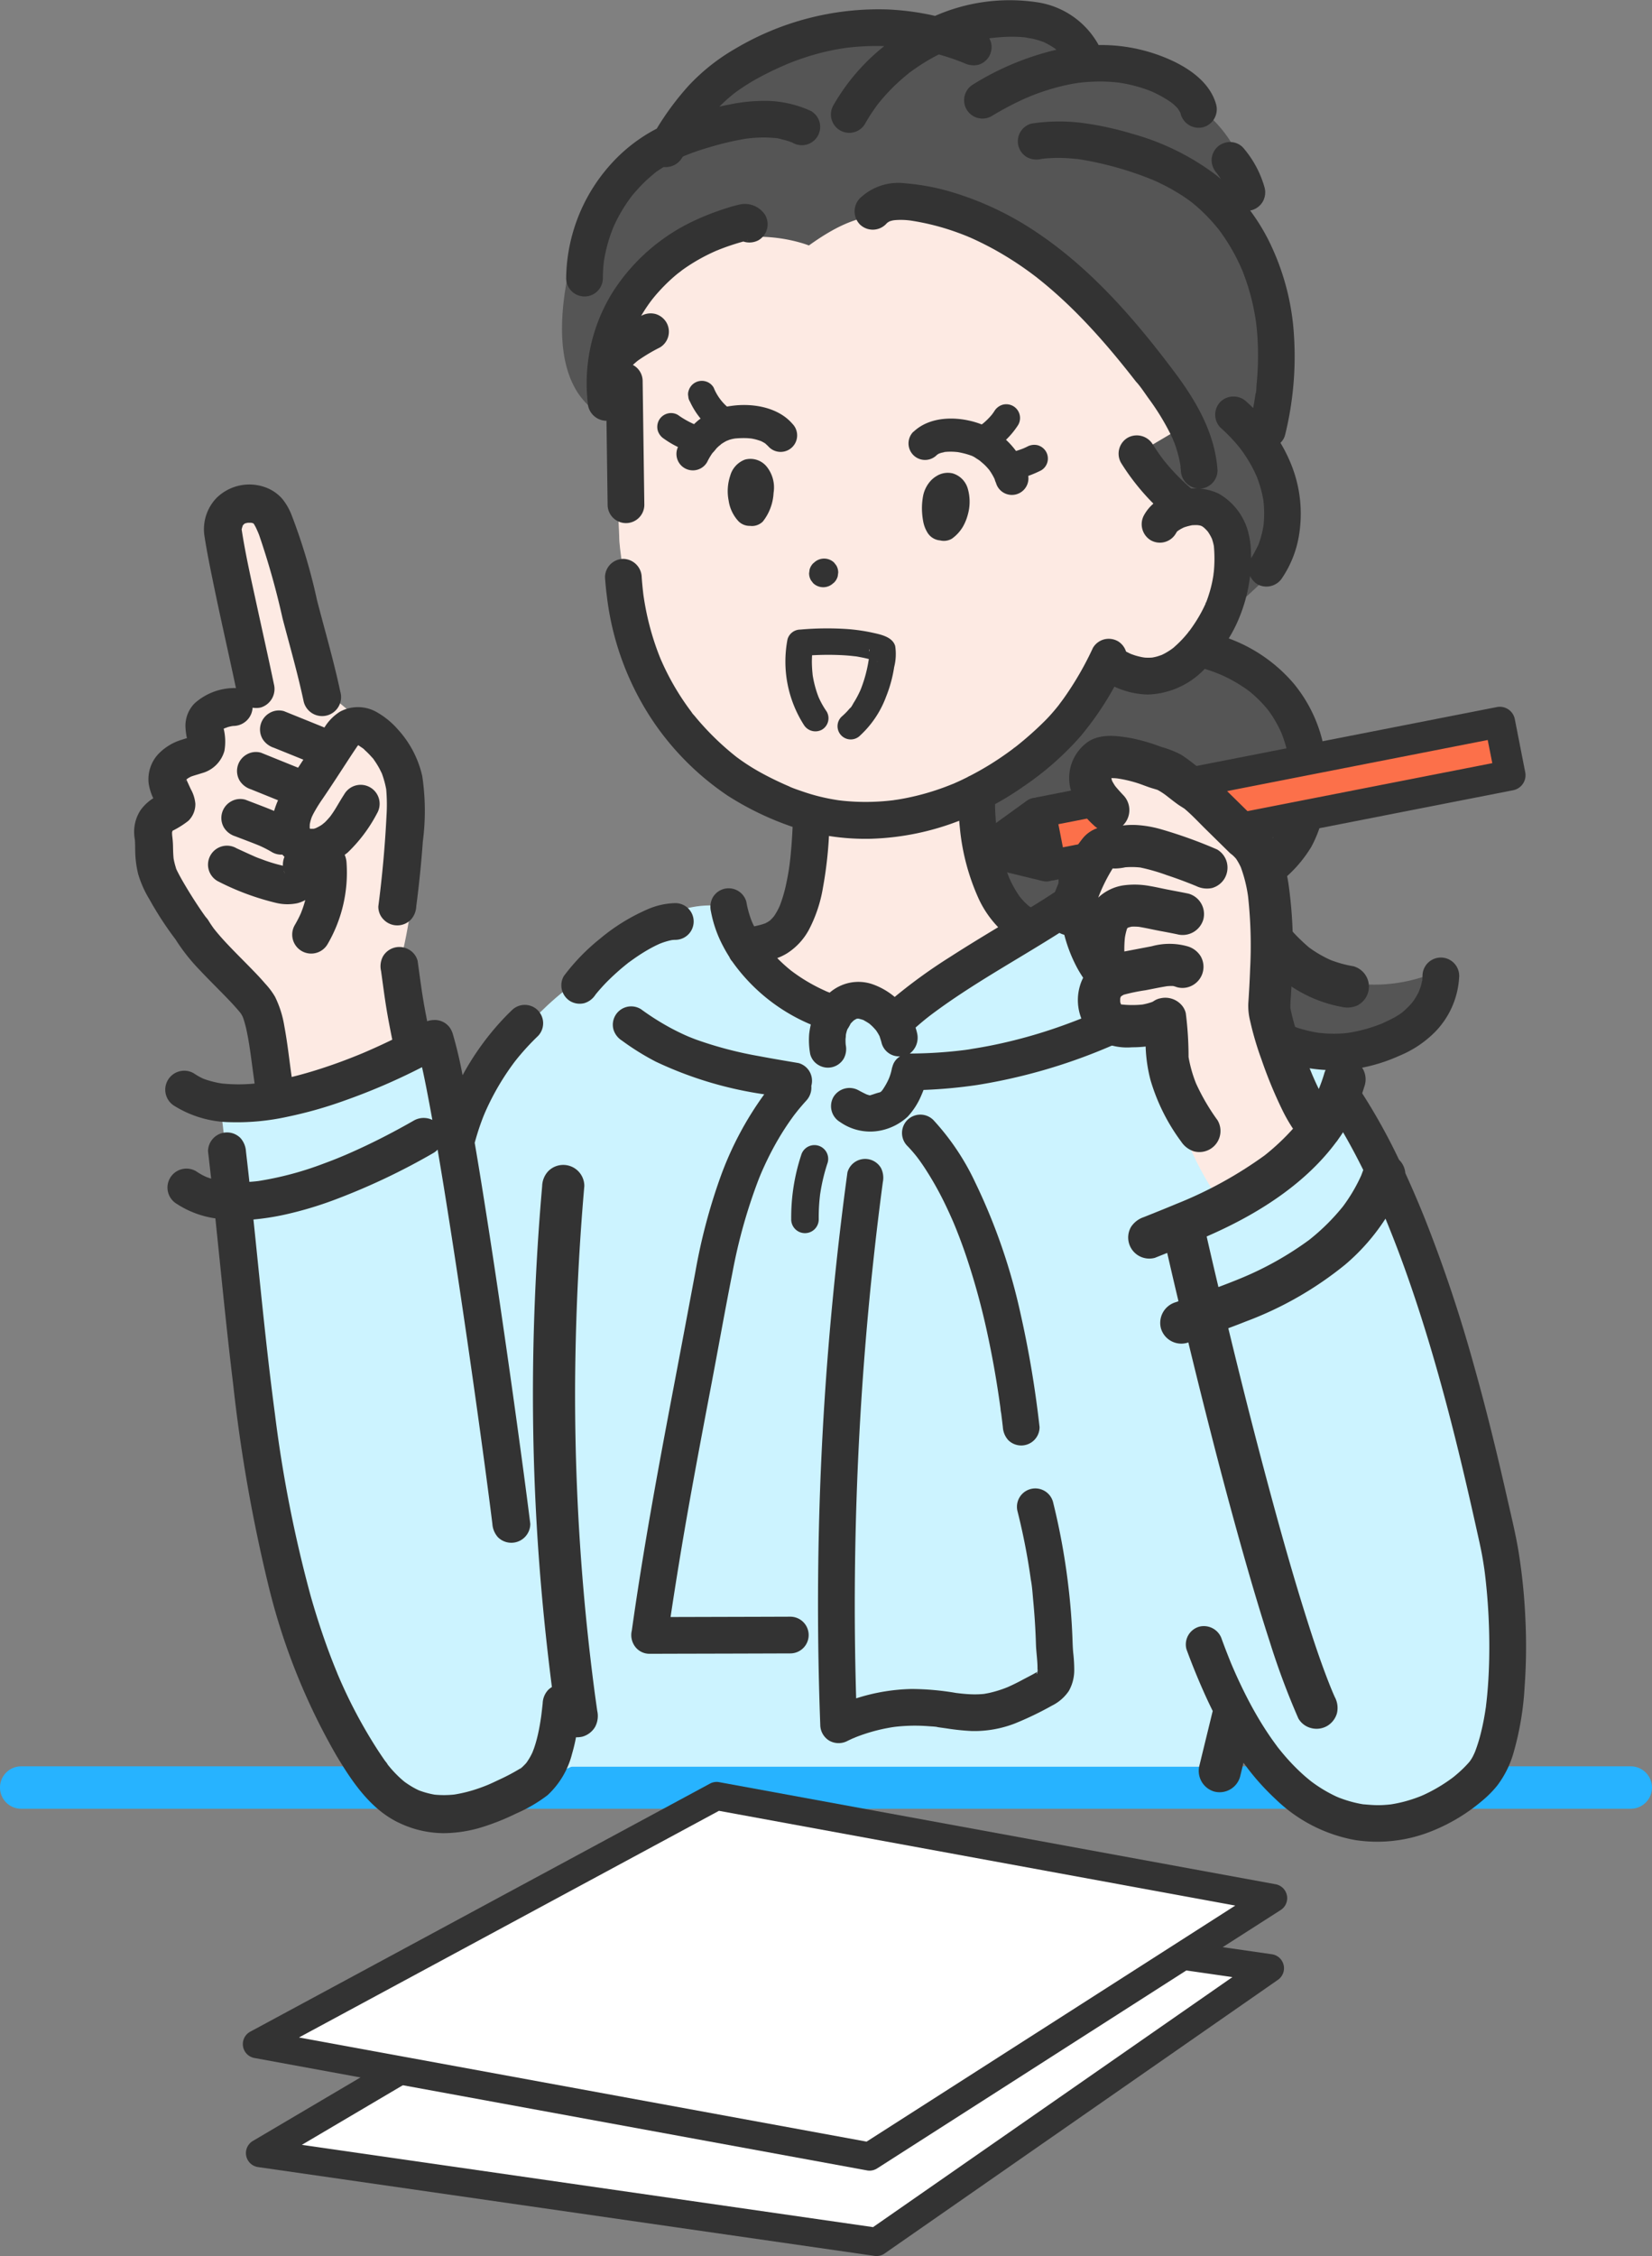
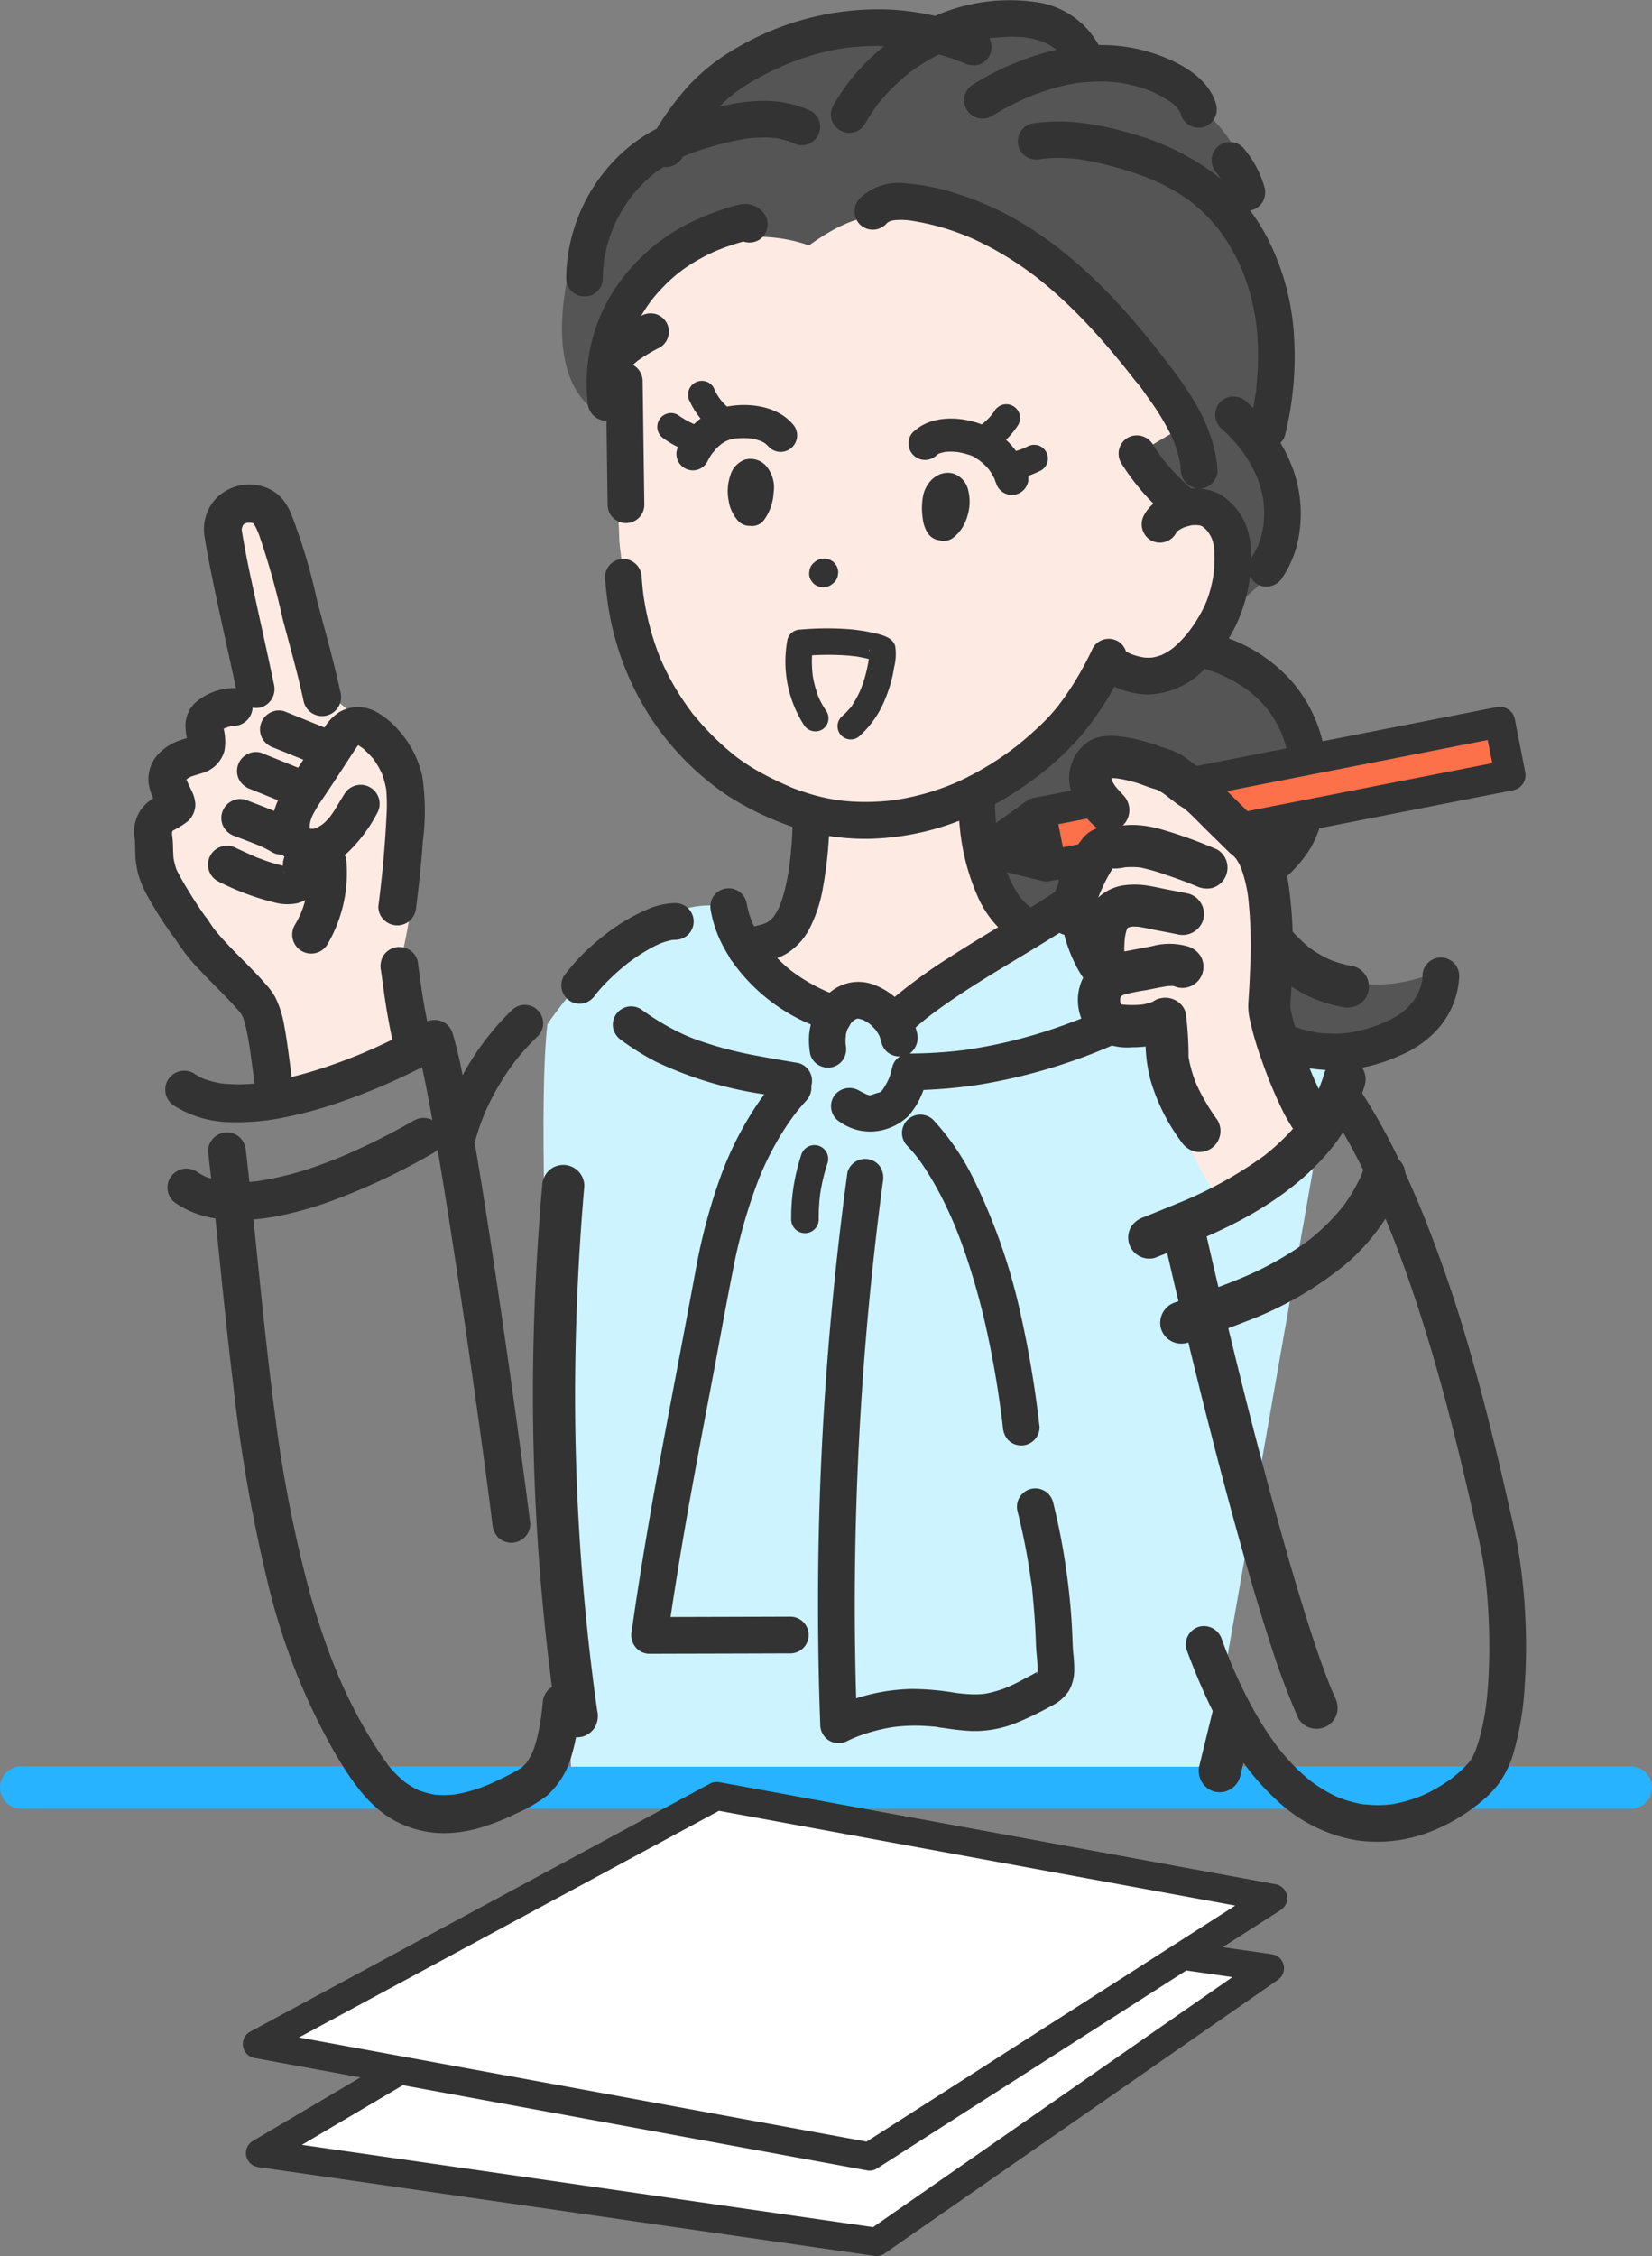
<svg xmlns="http://www.w3.org/2000/svg" width="160.935" height="219.71" viewBox="0 0 160.935 219.71">
  <rect x="0" y="0" width="160.935" height="219.71" fill="#808080" stroke="none" />
  <g id="group" transform="translate(80.468 109.855)">
    <g id="group-2" data-name="group" transform="translate(-80.468 -109.855)">
      <path id="パス_23149" data-name="パス 23149" d="M2.065,670.432h156.8a2.065,2.065,0,1,0,0-4.131H2.065a2.065,2.065,0,0,0,0,4.131Z" transform="translate(0 -494.28)" fill="#27b3ff" />
      <g id="group-3" data-name="group" transform="translate(13.059)">
        <g id="グループ_7569" data-name="グループ 7569" transform="translate(1.3 2.183)">
          <g id="グループ_7566" data-name="グループ 7566" transform="translate(0 12.528)">
            <path id="パス_23150" data-name="パス 23150" d="M157.308,76.105s1.049,18.27,1.008,18.65,1.628,18.618,11.506,24.1l7.243,2.6s.942,7.772-1.977,11.488c-2.2,2.8-4.717,2.315-4.717,2.315s4.94,11.175,19.216,5.077l10.006-7.275s-5.535-1.44-7.034-12.289c0,0,11.631-5.988,14.2-13.164,0,0,8.893,3.413,11.1-6.758s-4.225-11.027-6.364-8.773l1.846-9.3S188.113,29.48,157.308,76.105Z" transform="translate(-112.348 -56.982)" fill="#fdeae3" />
            <path id="パス_23151" data-name="パス 23151" d="M486.931,210.3l-3.291-2.75L479.1,190.43s-4.876-3.18-5.378,1.767l3.445,15.446s-6.093,2.107-5.627,5.833c0,0-4.182.7-3.164,6.226,0,0-3.816,2.35-.16,7.517a100.5,100.5,0,0,0,9.853,11.208l1.359,8.879,13.011-5.062-1.278-7.634S496.726,214.776,486.931,210.3Z" transform="translate(-466.63 -155.231)" fill="#fdeae3" />
          </g>
          <g id="グループ_7567" data-name="グループ 7567" transform="translate(7.089 81.999)">
            <path id="パス_23152" data-name="パス 23152" d="M153.407,340.209l23.913-14.143,19.317,17.343-12.4,70.533H122.178s-3.884-58.718-2.3-72.309c0,0,8.318-12.62,16.955-11.5,0,0,4.044,10.071,10.311,10.071C147.14,340.209,148.689,336.751,153.407,340.209Z" transform="translate(-88 -326.066)" fill="#ccf3ff" />
-             <path id="パス_23153" data-name="パス 23153" d="M435.9,367.552l-3.16,48.506,3.5,27.74s-11.941,5.526-14.089,6.2c0,0-5.061-1.7-10.739-8.17s-10.009-50.46-11.381-61.793c0,0,16.953-3.921,20.862-6.178l1.688,8.007C427.2,375.215,431.845,369.838,435.9,367.552Z" transform="translate(-400.035 -356.841)" fill="#ccf3ff" />
-             <path id="パス_23154" data-name="パス 23154" d="M65.711,383.369s10.431,20.88,14.623,39.783,4.713,28.88-1.883,33.006c-15.33,9.592-21.932-6.377-24.964-10.272l3.357-17.3a102.291,102.291,0,0,1-5.982-29.342C50.107,383.158,53.979,374.765,65.711,383.369Z" transform="translate(42.926 -366.026)" fill="#ccf3ff" />
          </g>
          <g id="グループ_7568" data-name="グループ 7568" transform="translate(40.392)">
            <path id="パス_23155" data-name="パス 23155" d="M170.615,10.49s9.528-5.166,16.717.967c0,0,15.326,3.435,15.846,12.971l-2.227,1.181s5.525,8.413,4.855,15.131S204.538,49,204.538,49s5.72,8.61,1.377,12.9-5.069,4.326-5.069,4.326,3.6-10-3.968-10.645l-4.866-4.736,4.643-2.74s-10.632-16.041-19.448-19.108c-8.371-2.912-11.713-2.256-16.523,1.182,0,0-5.968-2.427-11.491.925a18.406,18.406,0,0,0-7.581,8.344c-.218.535,2.218.881,2.218.881l-2.258,2.783.3,4.04s-6.955-.861-4.836-13.185,7.114-12.629,8.633-13.244C145.669,20.719,154.384,6.11,170.615,10.49Z" transform="translate(-136.634 -8.456)" fill="#555" />
            <path id="パス_23156" data-name="パス 23156" d="M105.066,243.569l1.9,2.466c1.9.45,8.7,3.655,8.691,11.168,0,4.06-5.046,9.027-5.306,10.136-1.357,5.791,7.623,11.8,16.83,8.1,0,0-.861,14.084-19.374,5.565,0,0-7.406.622-11.639-4.27l-3.3-6.872-6.323,1.93c-6.081-7.02-3.9-12.744-3.9-12.744s10.292-6.111,12.8-12.247C95.445,246.8,103.171,245.142,105.066,243.569Z" transform="translate(-42.238 -182.869)" fill="#555" />
          </g>
        </g>
        <g id="グループ_7570" data-name="グループ 7570" transform="translate(0)">
          <path id="パス_23157" data-name="パス 23157" d="M240.139,281.859c-.069.039-.092.033.16-.117l-.02.016A1.66,1.66,0,0,0,240.139,281.859Z" transform="translate(-154.408 -209.003)" fill="#464e53" />
          <path id="パス_23158" data-name="パス 23158" d="M373.751,248.635l-.024-.06c.051.115.076.174.086.2-.019-.042-.039-.084-.057-.126Z" transform="translate(-322.423 -184.399)" fill="#464e53" />
          <path id="パス_23159" data-name="パス 23159" d="M340.081,165.383c-.124-.011-.147-.014-.123-.013l.077.007Z" transform="translate(-279.971 -122.675)" fill="#464e53" />
          <path id="パス_23160" data-name="パス 23160" d="M322.661,148.5a1.37,1.37,0,0,1,.135-1.033,1.354,1.354,0,0,1,.8-.616,1.315,1.315,0,0,1,1.033.135,8.711,8.711,0,0,0,1.519.872l.051.02c.144-.139.292-.274.447-.4.062-.05.125-.094.187-.141l0,0a7.639,7.639,0,0,1-1.036-1.653,1,1,0,0,1-.159-.5,1.016,1.016,0,0,1,.024-.535,1.342,1.342,0,0,1,1.649-.937,1.3,1.3,0,0,1,.8.616,4.9,4.9,0,0,0,1.295,1.84c.21-.036.421-.066.637-.092,1.972-.234,4.368.186,5.726,1.76a1.609,1.609,0,1,1-2.275,2.276c-.108-.125-.237-.229-.353-.344l-.026-.018q-.109-.07-.224-.132c-.061-.033-.124-.063-.187-.094-.185-.06-.367-.122-.557-.168-.1-.026-.21-.048-.316-.067l-.077-.011.137.012-.184-.018-.077-.007c-.1-.009-.2-.018-.3-.022a8.722,8.722,0,0,0-1.156.037c-.082.015-.164.028-.245.046s-.187.046-.279.074c-.05.015-.321.134-.24.088l-.085.044q-.128.067-.252.143c-.081.05-.161.1-.239.156a1.322,1.322,0,0,1-.212.178c-.085.077-.167.157-.247.239a5.453,5.453,0,0,1-.392.455l-.014.02q-.084.122-.163.247c-.121.193-.231.393-.332.6a1.6,1.6,0,0,1-2.844-1.461,9.165,9.165,0,0,1-1.354-.8A1.452,1.452,0,0,1,322.661,148.5Z" transform="translate(-271.643 -106.573)" fill="#333" />
          <path id="パス_23161" data-name="パス 23161" d="M333,173.156a2.041,2.041,0,0,1,2.091.646,3.243,3.243,0,0,1,.7,2.594,4.878,4.878,0,0,1-1.046,2.789,1.509,1.509,0,0,1-1.054.437,1.367,1.367,0,0,1-.175-.013c-.025,0-.051,0-.076,0a1.528,1.528,0,0,1-1.054-.437,3.762,3.762,0,0,1-.973-2.031,4.77,4.77,0,0,1,.158-2.427A2.338,2.338,0,0,1,333,173.156Z" transform="translate(-273.49 -128.394)" fill="#333" />
          <path id="パス_23162" data-name="パス 23162" d="M268.4,171.017c.135-.058.282-.075,0,0Z" transform="translate(-189.979 -126.828)" fill="#464e53" />
          <path id="パス_23163" data-name="パス 23163" d="M253.109,174.042c.064.059.1.1,0,0Z" transform="translate(-170.642 -129.109)" fill="#464e53" />
          <path id="パス_23164" data-name="パス 23164" d="M228.4,155.183c1.614-1.539,4.239-1.524,6.243-.865.136.045.27.094.4.147.047-.033.093-.065.139-.1a6.476,6.476,0,0,0,.861-.86c.083-.113.165-.225.241-.343a1.412,1.412,0,0,1,.8-.616,1.37,1.37,0,0,1,1.033.135,1.341,1.341,0,0,1,.481,1.835,8.064,8.064,0,0,1-1.185,1.445,7.8,7.8,0,0,1,.974,1.089q.361-.108.712-.246c.127-.057.254-.113.378-.175a1.424,1.424,0,0,1,1.033-.135,1.367,1.367,0,0,1,.8.616,1.353,1.353,0,0,1,.135,1.033,1.338,1.338,0,0,1-.616.8,10.925,10.925,0,0,1-1.249.535,1.611,1.611,0,0,1-3.146.669,1.7,1.7,0,0,1-.126-.351,5.865,5.865,0,0,0-.329-.6q-.079-.126-.165-.249l-.058-.08c-.13-.147-.256-.3-.4-.435-.164-.165-.354-.3-.519-.466l.093.091a1.322,1.322,0,0,0-.125-.1c-.095-.065-.191-.127-.289-.186a2.088,2.088,0,0,0-.582-.305l.247.1-.143-.057c-.086-.033-.174-.064-.262-.092a7.956,7.956,0,0,0-1.076-.26c-.107-.01-.213-.02-.32-.027-.191-.011-.383-.014-.575-.007-.088,0-.175.009-.263.016l.045-.013-.052.013-.035,0a.446.446,0,0,0-.171.044,2.8,2.8,0,0,0-.308.072c-.076.024-.151.061-.227.08l.089-.023a.557.557,0,0,0-.059.028c-.044.025-.086.053-.128.081l-.032.031a1.609,1.609,0,1,1-2.276-2.276Z" transform="translate(-152.469 -113.13)" fill="#333" />
          <path id="パス_23165" data-name="パス 23165" d="M266.685,170.48c-.159.046-.217.054-.214.047.07-.014.138-.029.206-.046Z" transform="translate(-187.604 -126.466)" fill="#464e53" />
          <path id="パス_23166" data-name="パス 23166" d="M258.907,178.662a2.062,2.062,0,0,1,1.58-.261,2.174,2.174,0,0,1,1.478,1.533,4.591,4.591,0,0,1,0,2.448,4.837,4.837,0,0,1-.492,1.218,3.817,3.817,0,0,1-1.071,1.162,1.541,1.541,0,0,1-1.158.164,1.585,1.585,0,0,1-1.212-.748,3.164,3.164,0,0,1-.43-1.143,7.084,7.084,0,0,1-.115-1.306,6.563,6.563,0,0,1,.126-1.2,3.08,3.08,0,0,1,.7-1.378A2.5,2.5,0,0,1,258.907,178.662Z" transform="translate(-180.732 -132.298)" fill="#333" />
          <path id="パス_23167" data-name="パス 23167" d="M309.4,213.07a1.414,1.414,0,0,1-1.945,0l-.215-.278a1.369,1.369,0,0,1-.188-.694q.024-.183.049-.366a1.372,1.372,0,0,1,.354-.607l.086-.069a1.414,1.414,0,0,1,1.945,0l.215.278a1.37,1.37,0,0,1,.188.694l-.049.366a1.371,1.371,0,0,1-.353.607Z" transform="translate(-241.29 -156.268)" fill="#333" />
          <path id="パス_23168" data-name="パス 23168" d="M339.124,94.228q.069,5.019.137,10.038.014,1.007.028,2.015a1.788,1.788,0,0,1-3.576,0q-.056-4.089-.112-8.179h-.039a1.837,1.837,0,0,1-1.788-1.788,16.792,16.792,0,0,1,2.487-10.825,18.928,18.928,0,0,1,7.921-6.888,25.353,25.353,0,0,1,2.9-1.136c.442-.141.89-.286,1.343-.385a2.346,2.346,0,0,1,2.637.988,1.806,1.806,0,0,1-.641,2.446,1.879,1.879,0,0,1-1.486.131l-.227.063q-.579.167-1.15.361-.514.176-1.019.377l-.176.072-.006,0c-.03.012-.059.026-.09.036l.039-.014c-.168.074-.335.149-.5.227a18.214,18.214,0,0,0-1.933,1.058q-.444.28-.87.586c-.121.087-.635.517-.173.122-.145.124-.3.239-.447.362a16.741,16.741,0,0,0-1.611,1.548q-.368.4-.71.832l.027-.04c-.057.084-.124.163-.184.245q-.221.3-.428.608c-.176.262-.34.53-.5.8l.013-.007a1.888,1.888,0,0,1,1.378-.18,1.823,1.823,0,0,1,1.068.822,1.788,1.788,0,0,1-.641,2.446,16.64,16.64,0,0,0-2.141,1.277q-.247.2-.482.419A1.777,1.777,0,0,1,339.124,94.228Zm10.13-13.666c.241-.013.138-.027,0,0Z" transform="translate(-289.578 -57.124)" fill="#333" />
          <path id="パス_23169" data-name="パス 23169" d="M178.7,200.166l.028-.018c-.062.059-.107.1-.136.122.023-.024.046-.048.071-.071Z" transform="translate(-76.959 -148.475)" fill="#464e53" />
          <path id="パス_23170" data-name="パス 23170" d="M169.794,198.475c-.028-.014-.067-.036-.119-.066l.017.007Z" transform="translate(-65.723 -147.185)" fill="#464e53" />
          <path id="パス_23171" data-name="パス 23171" d="M174.56,238.175c.021-.112.147-.211.115-.149a1.212,1.212,0,0,0-.106.138Z" transform="translate(-71.871 -176.56)" fill="#464e53" />
          <path id="パス_23172" data-name="パス 23172" d="M168.278,227.447c.018-.191.09-.248.07-.163a1.315,1.315,0,0,0-.064.151Z" transform="translate(-63.92 -168.577)" fill="#464e53" />
          <path id="パス_23173" data-name="パス 23173" d="M180.247,244.217l-.035.025a1.456,1.456,0,0,1,.2-.166l-.061.054Z" transform="translate(-79.062 -181.063)" fill="#464e53" />
          <path id="パス_23174" data-name="パス 23174" d="M352.15,94.3l.006,0c.127-.051.366-.129-.057.025l.029-.013Z" transform="translate(-295.366 -69.904)" fill="#464e53" />
          <path id="パス_23175" data-name="パス 23175" d="M377.342,112.924l0,0C377.09,113.294,377.268,113.016,377.342,112.924Z" transform="translate(-326.854 -83.768)" fill="#464e53" />
          <path id="パス_23176" data-name="パス 23176" d="M257.48,89.271c.112.057.208.132-.1-.044l.028.011C257.43,89.249,257.454,89.261,257.48,89.271Z" transform="translate(-176.158 -66.191)" fill="#464e53" />
          <path id="パス_23177" data-name="パス 23177" d="M177.907,175.658c-.013,0-.03-.063-.016-.243v.008A1.374,1.374,0,0,0,177.907,175.658Z" transform="translate(-75.956 -130.127)" fill="#464e53" />
-           <path id="パス_23178" data-name="パス 23178" d="M232.284,104.22l.05.038.023.018.015.012c-.138-.1-.15-.114-.118-.091l.021.016Z" transform="translate(-144.454 -77.289)" fill="#464e53" />
          <path id="パス_23179" data-name="パス 23179" d="M287.626,83.457c-.138.089-.191.11-.186.1.057-.03.111-.062.167-.093Z" transform="translate(-213.959 -61.911)" fill="#464e53" />
          <path id="パス_23180" data-name="パス 23180" d="M180.641,165.661c.021.089.007.115-.059-.157l0,.011A1.312,1.312,0,0,0,180.641,165.661Z" transform="translate(-79.395 -122.775)" fill="#464e53" />
          <path id="パス_23181" data-name="パス 23181" d="M364.39,58.652l.016-.007C364.507,58.6,364.774,58.521,364.39,58.652Z" transform="translate(-310.79 -43.456)" fill="#464e53" />
          <path id="パス_23182" data-name="パス 23182" d="M201.25,31.129c-.327-.027-.262-.028-.155-.02l.122.014Z" transform="translate(-105.269 -23.074)" fill="#464e53" />
          <path id="パス_23183" data-name="パス 23183" d="M226.315,12.385a1.821,1.821,0,0,1-2.2-1.249c-.01-.035-.019-.087-.031-.137-.078-.14-.158-.274-.242-.41l0-.007c-.031-.032-.062-.063-.089-.092-.114-.122-.235-.238-.36-.349-.056-.05-.132-.1-.19-.152-.112-.078-.224-.157-.339-.231q-.454-.29-.934-.537-.241-.125-.487-.239l-.193-.087c-.346-.133-.693-.262-1.049-.371a14.485,14.485,0,0,0-2.07-.47l.048,0-.081-.01-.017,0c-.031,0-.071-.009-.106-.011l-.014,0q-.271-.029-.544-.05-.572-.043-1.146-.044a17.974,17.974,0,0,0-2.115.128l-.211.033q-.283.046-.566.1-.592.115-1.176.266a22.036,22.036,0,0,0-2.245.712q-.27.1-.536.209a1.412,1.412,0,0,1-.312.131l0,0q-.58.256-1.149.538c-.792.393-1.565.824-2.322,1.282a1.788,1.788,0,0,1-1.8-3.087,27.131,27.131,0,0,1,8.162-3.407l-.12-.1-.008-.007-.023-.015a7.281,7.281,0,0,0-1.083-.622c-.1-.035-.193-.072-.291-.105-.245-.083-.494-.153-.745-.212s-.5-.07-.735-.14l-.025,0c-.139-.015-.278-.026-.417-.036a13.936,13.936,0,0,0-1.558-.012q-.639.029-1.274.106l.05-.008-.061.01-.029,0a.5.5,0,0,0-.145.018.255.255,0,0,0,.081-.007l-.133.02-.023,0a1.847,1.847,0,0,1,.161.381,1.826,1.826,0,0,1-.18,1.378,1.805,1.805,0,0,1-1.069.822,2.1,2.1,0,0,1-1.378-.18c.483.206.028.013-.092-.035q-.209-.083-.419-.163-.473-.179-.953-.337c-.324-.107-.651-.2-.979-.3l-.1.05a19.142,19.142,0,0,0-2.167,1.3q-.24.166-.474.339l-.065.044c.042-.033.061-.049,0,0l0,0a.866.866,0,0,0-.168.13.57.57,0,0,0,.062-.046l-.045.036q-.493.393-.96.819a18.488,18.488,0,0,0-1.927,2.047l-.091.114-.046.056c-.029.041-.057.083-.086.122q-.2.274-.391.556-.408.6-.764,1.24a1.788,1.788,0,0,1-3.087-1.8,20.152,20.152,0,0,1,4.98-5.815,24.33,24.33,0,0,0-2.639.061q-.448.036-.9.087l-.155.019c-.161.026-.322.047-.483.073q-.943.154-1.871.383a24.951,24.951,0,0,0-3.477,1.154l-.091.04-.359.157q-.37.164-.736.336-.691.327-1.365.689A20.332,20.332,0,0,0,180.8,8.952l-.188.14-.011.009q-.273.218-.538.447-.463.4-.895.836.433-.1.867-.182a16.978,16.978,0,0,1,3.926-.375,10.809,10.809,0,0,1,4.142.99,1.8,1.8,0,0,1,.822,1.069A1.788,1.788,0,0,1,186.3,13.9l-.047-.021c-.1-.035-.195-.073-.293-.107q-.362-.123-.736-.209a3.049,3.049,0,0,0-.7-.132c-.018,0,.407.047.2.028-.073-.007-.145-.016-.218-.023q-.192-.018-.384-.029a11.873,11.873,0,0,0-1.5.014c-.243.017-.484.042-.726.068H181.9l-.014,0q-.2.029-.39.062a28.631,28.631,0,0,0-3.045.716c-.511.145-1.019.3-1.521.475q-.362.125-.72.262-.165.063-.329.129c-.054.022-.108.048-.164.067l.033-.011c-.052.023-.1.049-.154.072-.025.042-.051.084-.075.127a1.866,1.866,0,0,1-1.784.876c-.155.1-.309.2-.46.3a3.488,3.488,0,0,0-.507.37c-.018.018.32-.254.172-.131-.05.041-.1.08-.15.121q-.131.107-.26.216-.5.423-.952.89t-.87.97c-.055.067-.109.135-.163.2l0,.006q-.2.271-.392.552a15.329,15.329,0,0,0-1.294,2.32l-.032.073c-.027.068-.085.21-.1.258q-.13.338-.244.682-.227.688-.387,1.4-.084.377-.149.758c-.016.093-.029.186-.044.279,0,.019,0,.039-.005.058a14.182,14.182,0,0,0-.082,1.5,1.788,1.788,0,0,1-3.576,0A16.859,16.859,0,0,1,168.586,16a15.74,15.74,0,0,1,4.481-3.473,27.282,27.282,0,0,1,3.107-4.185,19.621,19.621,0,0,1,4.6-3.633A27.347,27.347,0,0,1,195.548.92a25.785,25.785,0,0,1,4.634.628A18.044,18.044,0,0,1,210.146.224a8.2,8.2,0,0,1,5.933,4.1c.01.02.018.042.028.063a16.45,16.45,0,0,1,7.38,1.621c1.77.867,3.529,2.187,4.076,4.174A1.81,1.81,0,0,1,226.315,12.385Zm-44.266,1.087-.014,0ZM167.916,25.353a1.143,1.143,0,0,0-.018.131C167.908,25.41,167.918,25.34,167.916,25.353Zm2.63-6.147a1.231,1.231,0,0,0,.079-.1A.529.529,0,0,0,170.546,19.206Zm53.515-8.286a.26.26,0,0,0-.028-.055Z" transform="translate(-122.146 0)" fill="#333" />
          <path id="パス_23184" data-name="パス 23184" d="M163.471,86.28l.023.032c-.074-.09-.114-.141-.126-.157.018.022.037.042.054.064Z" transform="translate(-57.795 -63.911)" fill="#464e53" />
          <path id="パス_23185" data-name="パス 23185" d="M148.82,206.152c-.047.093-.079.148,0,0Z" transform="translate(-39.352 -152.929)" fill="#464e53" />
          <path id="パス_23186" data-name="パス 23186" d="M155.308,168.88l.027.037a1.865,1.865,0,0,1-.128-.16c.016.02.034.039.05.059Z" transform="translate(-47.529 -125.189)" fill="#464e53" />
          <path id="パス_23187" data-name="パス 23187" d="M171.743,304.132a1.932,1.932,0,0,1-.18,1.378,1.788,1.788,0,0,1-3.268-.427,11.65,11.65,0,0,1-.084-3.882,9.044,9.044,0,0,1,.988-2.861,18.723,18.723,0,0,1,3.306-4.078,1.788,1.788,0,0,1,2.529,2.529c-.52.535-1.047,1.065-1.539,1.627-.118.135-.233.272-.347.411l-.01.011-.048.057c-.049.061-.1.124-.147.185l.12-.148c-.029.036-.058.075-.078.1a9.542,9.542,0,0,0-.623.97q-.144.258-.269.526l.042-.114c-.016.044-.034.088-.051.132s-.058.145-.067.174v0a7.309,7.309,0,0,0-.322,1.2c0,.005,0,.011,0,.017,0-.027,0-.057.006-.09-.008.123-.027.247-.037.37q-.025.338-.022.678c0,.24.014.479.034.717a2.921,2.921,0,0,0,.061.31c0-.02-.023-.09-.063-.246C171.709,303.828,171.718,303.986,171.743,304.132Z" transform="translate(-71.063 -217.908)" fill="#464e53" />
          <path id="パス_23188" data-name="パス 23188" d="M182.835,333.2Z" transform="translate(-82.164 -247.176)" fill="#464e53" />
          <path id="パス_23189" data-name="パス 23189" d="M183.023,325.509c-.029.44-.023.148,0,0Z" transform="translate(-82.393 -241.471)" fill="#464e53" />
          <path id="パス_23190" data-name="パス 23190" d="M177.449,313.432l-.084.1.074-.093Z" transform="translate(-75.363 -232.512)" fill="#464e53" />
          <path id="パス_23191" data-name="パス 23191" d="M181.517,320.037l.007-.013c-.07.189-.086.222-.076.193.021-.059.044-.117.067-.174Z" transform="translate(-80.492 -237.402)" fill="#464e53" />
          <path id="パス_23192" data-name="パス 23192" d="M206.586,354.428c-.049-.122-.077-.2,0,0Z" transform="translate(-112.032 -262.834)" fill="#464e53" />
          <path id="パス_23193" data-name="パス 23193" d="M87.633,373.316c.093-.326.054-.151,0,0Z" transform="translate(37.562 -276.799)" fill="#464e53" />
          <path id="パス_23194" data-name="パス 23194" d="M90.511,378.145Z" transform="translate(34.004 -280.518)" fill="#464e53" />
          <path id="パス_23195" data-name="パス 23195" d="M101.984,386.2l-.016.005.171-.069-.057.024Z" transform="translate(19.412 -286.446)" fill="#464e53" />
          <path id="パス_23196" data-name="パス 23196" d="M88.764,370.784a16.4,16.4,0,0,1-3.629,1.16,15.451,15.451,0,0,1-5.206.046,16.533,16.533,0,0,1-6.327-2.546,1.788,1.788,0,0,1,1.8-3.088c.417.271.843.528,1.281.765q.311.168.628.323.155.075.311.147c.128.059.591.185.086.045.407.113.8.314,1.2.442s.834.243,1.259.334q.281.06.564.108l.193.03c.375.039.749.07,1.125.08q.5.013,1.008-.014.242-.013.484-.035c.072-.007.229-.028.34-.044a15.064,15.064,0,0,0,2.993-.815c-.082.034.011,0,.114-.045l.215-.088-.158.064.073-.031q.284-.127.564-.263c.2-.1.4-.194.59-.3q.252-.14.493-.3.121-.08.238-.164l.028-.02a8.574,8.574,0,0,0,.956-.936c.062-.073.118-.153.183-.223l-.159.175c.042-.048.125-.144.163-.2q.188-.276.349-.569.069-.125.132-.253a.958.958,0,0,0,.037-.089l-.024.084c.059-.211.154-.414.213-.626.032-.116.054-.234.077-.352a.7.7,0,0,0,.046-.2c0-.007,0-.015,0-.022.006-.025.01-.052.017-.077l-.016.057q.013-.169.017-.339a1.788,1.788,0,1,1,3.576,0,8.255,8.255,0,0,1-2.407,5.512A10.517,10.517,0,0,1,88.764,370.784Z" transform="translate(34.496 -267.963)" fill="#333" />
          <path id="パス_23197" data-name="パス 23197" d="M86.639,369.7c-.013.025-.009-.026.049-.237,0,.007,0,.013,0,.02C86.669,369.557,86.653,369.63,86.639,369.7Z" transform="translate(38.822 -274.079)" fill="#464e53" />
          <path id="パス_23198" data-name="パス 23198" d="M249.2,14.316l-.1.015.093-.014Z" transform="translate(-165.634 -10.62)" fill="#464e53" />
          <path id="パス_23199" data-name="パス 23199" d="M280.1,27.24l-.106.084.105-.083Z" transform="translate(-204.513 -20.207)" fill="#464e53" />
          <path id="パス_23200" data-name="パス 23200" d="M180.191,131.876a2.352,2.352,0,0,1-1.583.207,13.176,13.176,0,0,1-6.148-2.893,18.282,18.282,0,0,1-2.058-2.108,11.642,11.642,0,0,1-1.666-2.22,7.279,7.279,0,0,1-.627-1.672l-.2.147-.082.064a17.274,17.274,0,0,0-2.058,1.89q-.207.227-.4.464c-.025.03-.052.069-.081.1-.044.06-.089.12-.132.181a8.851,8.851,0,0,0-.7,1.17c-.022.046-.047.092-.07.139s-.034.085-.05.128c-.083.223-.154.449-.217.678a1.788,1.788,0,0,1-3.448-.951c1.1-4.017,4.634-6.4,7.832-8.682q.561-.4,1.111-.817l.046-.036.252-.2q.271-.221.534-.45c.363-.317.713-.649,1.043-1q.22-.234.428-.478a2.322,2.322,0,0,1,.219-.272l.009-.012a6.075,6.075,0,0,0,.478-.8c.038-.076.076-.153.112-.231l0-.009c.05-.129.1-.257.149-.388a11.65,11.65,0,0,0,.343-1.166q.079-.328.14-.66.028-.151.053-.3c.005-.032.014-.1.024-.158s.012-.1.014-.124q.019-.175.033-.349.029-.357.042-.714a14.389,14.389,0,0,0-.029-1.507c-.016-.223-.041-.444-.066-.665,0-.019-.006-.038-.009-.057q-.031-.192-.067-.383a12.965,12.965,0,0,0-.4-1.562q-.124-.385-.273-.761l-.01-.026c-.054-.119-.108-.239-.165-.357a11.744,11.744,0,0,0-.86-1.488q-.112-.165-.231-.327l-.051-.068q-.28-.347-.586-.673-.328-.349-.683-.672-.162-.147-.328-.288-.1-.083-.2-.164l-.065-.052-.017-.012-.185-.135q-.22-.157-.446-.305-.435-.285-.889-.536-.494-.274-1.007-.511l-.187-.085c-.177-.06-.35-.146-.525-.211-.345-.13-.695-.247-1.047-.357a7.97,7.97,0,0,1-5.557,2.5,8.2,8.2,0,0,1-3.243-.767,29.959,29.959,0,0,1-3.254,4.78,28.876,28.876,0,0,1-5.564,4.912,29.65,29.65,0,0,1-2.813,1.753q.012.854.086,1.706.032.365.075.729l.012.095c.014.1.041.285.049.333q.117.747.283,1.486a19.582,19.582,0,0,0,.872,2.814c.014.034.028.066.039.089.049.108.1.216.153.322q.163.331.346.652.17.295.36.578.089.132.183.262a6.885,6.885,0,0,0,.5.546q.124.122.255.236c.027.023.066.053.1.082l-.12-.081.123.083c.122.089.247.169.045.03l.125.084c.848-.524,1.692-1.053,2.522-1.605a1.372,1.372,0,0,1,.175-.1,25.994,25.994,0,0,1,.276-4,24.386,24.386,0,0,1,1.267-5.033,1.927,1.927,0,0,1,.822-1.068,1.788,1.788,0,0,1,2.626,2.019,24.278,24.278,0,0,0-1.149,4.294q-.05.286-.093.573c-.008.052-.015.1-.022.156,0,.031-.008.062-.012.093q-.075.624-.116,1.252a20.334,20.334,0,0,0-.008,2.619q.019.292.047.585.017.173.037.346c.062.4.132.806.223,1.2q.144.627.345,1.24.1.305.217.605c.035.091.074.18.109.272l-.083-.215c.03.075.066.164.091.217a11.228,11.228,0,0,0,.607,1.14q.17.278.356.546.08.115.164.228a11.455,11.455,0,0,0,.915,1q.238.228.49.44c.06.051.122.1.183.149l.115.084a11.541,11.541,0,0,0,1.234.765l.1-.051a1.817,1.817,0,0,1,2.446.641,1.92,1.92,0,0,1,.169.456c.248.065.5.127.747.181q.508.11,1.022.193c.157.025.808.1.15.027.216.024.431.053.647.075a1.935,1.935,0,0,1,1.264.524,1.788,1.788,0,0,1-1.264,3.052,21.087,21.087,0,0,1-5.165-1.133,54.77,54.77,0,0,1-16.655,5.531,47.762,47.762,0,0,1-5.248.486c-.071.186-.148.373-.231.563a7.028,7.028,0,0,1-1.325,2.051,5.489,5.489,0,0,1-2.6,1.332,5.1,5.1,0,0,1-3.973-.82,1.8,1.8,0,0,1-.642-2.446,1.826,1.826,0,0,1,2.446-.641c.251.137.505.268.764.39q.16.058.325.1c.19-.05.376-.115.564-.178.14-.047.284-.084.426-.126l.027-.014-.01.009.008,0,.012-.012.029-.015c.088-.056.154-.132.1-.092a1,1,0,0,0,.084-.1l.02-.03c.031-.037.061-.075.093-.11l-.078.088a6.688,6.688,0,0,0,.584-1.053,4.905,4.905,0,0,0,.315-1.1l-.012.089a1.96,1.96,0,0,1,.064-.216,1.611,1.611,0,0,1,.411-.694,1.767,1.767,0,0,1,.316-.246,1.758,1.758,0,0,1-1.8-1.294c-.047-.22-.132-.427-.19-.642l-.022-.045q-.061-.12-.13-.236-.091-.155-.192-.3l-.014-.021c-.127-.144-.253-.287-.392-.419-.078-.074-.16-.144-.24-.215a4.89,4.89,0,0,0-.463-.288.8.8,0,0,0-.188-.1l-.015,0c-.032-.015-.063-.03-.094-.047l.075.041a4,4,0,0,0-.387-.107h-.118l-.052.012-.049.016c-.081.048-.161.095-.24.144-.087.086-.178.167-.26.258-.016.017-.03.035-.045.052a5.133,5.133,0,0,1-.32.559c-.012.035-.025.069-.036.1a4.367,4.367,0,0,0-.111.431v0a2.951,2.951,0,0,1-.033.408c0,.15,0,.3.009.448.008.126.083.653,0,.081a1.959,1.959,0,0,1-.181,1.378,1.787,1.787,0,0,1-2.446.642,1.725,1.725,0,0,1-.822-1.069,7.635,7.635,0,0,1-.105-1.927,7.421,7.421,0,0,1,.164-.963,17.828,17.828,0,0,1-7.664-6.147,1.428,1.428,0,0,1-.212-.3c-.023-.044-.043-.088-.062-.131-.215-.341-.421-.688-.606-1.047a11.75,11.75,0,0,1-1.185-3.375,1.937,1.937,0,0,1,.18-1.378,1.788,1.788,0,0,1,3.268.427,9.568,9.568,0,0,0,.318,1.306q.1.315.222.623v0c.04.089.08.178.122.266.032.068.07.133.1.2.247-.057.494-.112.737-.183.112-.033.222-.07.332-.109l.047-.022a3.614,3.614,0,0,0,.377-.223c.017-.014.035-.028.051-.043a4.061,4.061,0,0,0,.354-.366c.048-.068.1-.136.14-.206a6.454,6.454,0,0,0,.341-.608c.043-.086.082-.173.122-.26l.037-.1a14.092,14.092,0,0,0,.568-1.952c.1-.466.19-.936.265-1.408q.029-.184.056-.368c0-.023.006-.045.01-.068.032-.262.064-.524.092-.786.1-.993.171-1.989.216-2.986a29.11,29.11,0,0,1-6.321-3.038,26.862,26.862,0,0,1-7.228-7.187,27.643,27.643,0,0,1-4.549-12.266c-.079-.605-.137-1.213-.179-1.822a1.8,1.8,0,0,1,1.788-1.788,1.831,1.831,0,0,1,1.788,1.788c.041.59.1,1.178.172,1.765,0,.021.006.042.009.062q.031.211.065.422.072.44.157.878a26.336,26.336,0,0,0,.816,3.138q.235.718.512,1.42c.035.089.071.177.107.266l-.043-.1c.023.052.045.1.067.157l.007.017c.027.067.074.167.055.12.078.178.157.356.24.531a24.763,24.763,0,0,0,1.356,2.506q.345.559.72,1.1.182.263.372.522.082.112.165.223l.094.125c.176.234-.085-.089-.113-.145a3.075,3.075,0,0,0,.384.483q.192.235.389.466.4.462.812.9.771.819,1.609,1.57.384.344.781.673.191.158.384.313l.105.083a20.183,20.183,0,0,0,2.285,1.48q.746.414,1.515.784.354.171.712.333.189.086.38.169l.19.082c.176.075.127.059.04.022.426.2.889.347,1.329.5q.75.261,1.519.458.913.232,1.845.376l.164.025c.137.016.273.033.411.047q.5.051,1,.079a22.178,22.178,0,0,0,3.767-.118l.156-.019c.139-.026.282-.041.421-.063q.5-.08.988-.182.926-.191,1.834-.454t1.789-.594q.383-.143.762-.3l.012,0,.063-.028q.225-.1.448-.2c.3-.136.591-.279.883-.425a1.608,1.608,0,0,1,.25-.13q1.015-.523,1.987-1.124.743-.462,1.457-.966.358-.252.708-.514c.044-.033.088-.069.132-.105a.57.57,0,0,0,.071-.047l.069-.054c.011-.008.022-.017.034-.024l-.013.008.169-.133a33.034,33.034,0,0,0,2.613-2.326c.384-.38.746-.782,1.092-1.2q.118-.141.232-.284l.093-.117c.169-.235.348-.464.515-.7a30.658,30.658,0,0,0,1.983-3.208q.441-.819.83-1.664a1.8,1.8,0,0,1,1.068-.822,1.829,1.829,0,0,1,1.378.18,1.809,1.809,0,0,1,.779,1c.152.077.3.154.458.226l.043.017q.212.08.428.148a6.849,6.849,0,0,0,.685.165c.09.015.2.032.276.036a5.1,5.1,0,0,0,.537,0c.049,0,.1-.007.146-.011.149-.029.3-.058.445-.1s.311-.1.463-.153c.1-.047.2-.1.294-.149.187-.1.369-.213.546-.332.063-.042.124-.087.185-.131l-.058.051c.03-.027.062-.051.093-.077l.072-.051c.052-.038.1-.09.093-.089a10.535,10.535,0,0,0,1.107-1.119c.079-.092.155-.186.232-.28,0,0,0,.008,0,.012a.124.124,0,0,1,.012-.024l.064-.077a.353.353,0,0,0,.043-.061l.017-.021q.321-.435.614-.891a13.54,13.54,0,0,0,.922-1.684c0,.007,0,.013,0,.021a.218.218,0,0,1,.008-.033c.014-.029.028-.058.042-.088a.361.361,0,0,0,.022-.064l.01-.022q.081-.207.154-.416.174-.5.307-1.009.119-.457.2-.921c.02-.108.037-.217.054-.326a2.948,2.948,0,0,1,.037-.3,13.251,13.251,0,0,0,.044-2q-.012-.222-.032-.444,0-.051-.01-.1a5.525,5.525,0,0,0-.175-.658l-.011-.037c-.053-.1-.1-.207-.159-.308s-.125-.213-.193-.315c-.011-.016-.037-.053-.063-.087a4.086,4.086,0,0,0-.326-.336c-.024-.022-.064-.05-.1-.08s-.067-.04-.1-.06c.121.063.028-.006-.1-.059-.042-.023-.084-.045-.126-.07l.109.063c-.025-.009-.05-.018-.075-.025l-.067-.015a2.2,2.2,0,0,0-.27-.033q-.2,0-.393.01l-.05,0a6.225,6.225,0,0,0-.743.192l-.078.028c-.1.049-.2.1-.3.153-.073.042-.142.089-.212.135l.072-.07c-.031.031-.066.059-.1.088l-.053.034a.5.5,0,0,0-.08.066l-.013.023-.006.011a.192.192,0,0,0,.044-.03c-.023.023-.046.046-.068.07-.024.041-.049.08-.072.122a1.8,1.8,0,0,1-2.446.641,1.825,1.825,0,0,1-.642-2.446,4.107,4.107,0,0,1,.91-1.117,22.3,22.3,0,0,1-3.15-3.968,1.8,1.8,0,0,1,.641-2.446,1.825,1.825,0,0,1,2.446.642c.317.508.659,1,1.018,1.477a20.489,20.489,0,0,0,2.724,2.829,5.909,5.909,0,0,1,.62-.012,1.827,1.827,0,0,1-1.627-1.774c-.006-.086-.023-.184-.036-.281.01,0,.018-.046.006-.115l-.02-.12c0-.01,0-.021,0-.031,0,.009,0,.014,0,.023-.007-.047-.015-.094-.023-.141q-.1-.535-.246-1.058c-.094-.331-.2-.658-.325-.981-.028-.073-.063-.147-.1-.222a.666.666,0,0,0-.036-.109l-.017-.037c0-.013-.009-.025-.012-.038l.007.027c-.045-.1-.091-.2-.138-.3a23.587,23.587,0,0,0-2.194-3.6c-.366-.509-.728-1.07-1.144-1.548a1.367,1.367,0,0,1-.1-.108l-.177-.227-.32-.408q-.357-.453-.719-.9c-.929-1.151-1.887-2.28-2.885-3.372-.983-1.076-2-2.117-3.074-3.106q-.823-.761-1.685-1.478c-.276-.229-.555-.452-.835-.675l.086.065-.124-.095-.05-.038h0l-.008-.005-.021-.016q-.249-.189-.5-.374a32.742,32.742,0,0,0-3.531-2.256q-.917-.5-1.868-.943-.25-.115-.5-.225l-.077-.031-.053-.025-.022-.008c-.017-.008-.035-.015-.051-.023l.022.012c-.322-.131-.647-.258-.974-.376a23.744,23.744,0,0,0-4.561-1.169l-.069-.01-.114-.013c-.157-.017-.315-.03-.473-.038a7.483,7.483,0,0,0-.769.008,2.763,2.763,0,0,0-.349.042c-.081.02-.162.042-.242.067l.071-.045c-.028.019-.06.034-.09.051h0a.413.413,0,0,0-.165.093l-.072.04c-.057.056-.115.11-.169.171a1.8,1.8,0,0,1-2.529,0,1.829,1.829,0,0,1,0-2.528,5.411,5.411,0,0,1,4.458-1.465,21.828,21.828,0,0,1,4.62.886,30.266,30.266,0,0,1,8.231,3.939c5.287,3.561,9.49,8.421,13.294,13.479,2.148,2.856,4,6,4.248,9.646a1.8,1.8,0,0,1-1.733,1.787,4.982,4.982,0,0,1,1.879.5,6.094,6.094,0,0,1,2.8,3.58,8.314,8.314,0,0,1,.311,2.2c.007.163.01.327.01.491.269-.414.474-.849.707-1.284l-.072.134c.032-.062.07-.141.088-.188.043-.113.083-.228.121-.343q.122-.371.214-.75t.153-.767v0c.015-.153.03-.3.04-.458a10.643,10.643,0,0,0-.013-1.572c-.009-.111-.021-.221-.033-.332l0-.026q-.066-.414-.165-.821a11.708,11.708,0,0,0-.469-1.491l-.034-.085c-.046-.1-.089-.2-.135-.3q-.167-.353-.355-.7a14.164,14.164,0,0,0-.858-1.372c-.069-.1-.14-.193-.211-.29l.053.064c-.027-.033-.054-.067-.08-.1l-.008-.012a1.16,1.16,0,0,0-.092-.111c-.171-.21-.346-.418-.528-.619a17.237,17.237,0,0,0-1.3-1.291,1.8,1.8,0,0,1,0-2.528,1.829,1.829,0,0,1,2.528,0q.334.3.652.615c.032-.17.066-.34.094-.511s.06-.363.087-.545c.015-.1.029-.2.045-.3a.273.273,0,0,1,.042-.123c.048-.281.044-.6.069-.863a28.43,28.43,0,0,0,.091-4.4q-.033-.548-.089-1.1c-.017-.162-.037-.323-.055-.485v-.005c-.015-.1-.03-.2-.045-.305-.109-.695-.248-1.385-.421-2.067q-.227-.893-.531-1.765-.144-.411-.3-.816l-.067-.166c-.058-.132-.116-.265-.176-.4a19.285,19.285,0,0,0-1.839-3.181c-.076-.106-.154-.211-.233-.317l.055.067c-.027-.032-.052-.065-.078-.1l-.016-.021c-.041-.054-.112-.138-.087-.1-.185-.229-.374-.454-.571-.673a16.645,16.645,0,0,0-1.294-1.294q-.316-.282-.647-.548l-.11-.085q-.227-.168-.459-.329a18.125,18.125,0,0,0-1.782-1.081q-.4-.212-.806-.407-.255-.122-.513-.237l-.207-.091-.011,0c-.624-.252-1.253-.488-1.893-.7a32.8,32.8,0,0,0-4.6-1.178c-.2-.036-.407-.067-.611-.1-.3-.048.022-.007.1.01a1.569,1.569,0,0,0-.355-.04c-.408-.044-.818-.075-1.228-.091-.43-.016-.859-.014-1.289.009q-.307.016-.612.046l-.186.02-.132.021a1.948,1.948,0,0,1-1.378-.18,1.788,1.788,0,0,1,.427-3.268,17.832,17.832,0,0,1,5.363-.009,30.549,30.549,0,0,1,4.428.99,24.207,24.207,0,0,1,8.212,4.034c.159.125.311.258.465.389q-.168-.266-.354-.52l-.03-.037a1.992,1.992,0,0,1-.524-1.264,1.821,1.821,0,0,1,.524-1.264,1.8,1.8,0,0,1,1.264-.524,1.755,1.755,0,0,1,1.264.524,10.144,10.144,0,0,1,2.112,3.91,1.847,1.847,0,0,1-.18,1.378,1.822,1.822,0,0,1-1.069.822c-.052.012-.1.021-.158.03a20.173,20.173,0,0,1,1.7,2.717,24,24,0,0,1,2.489,8.442,31.9,31.9,0,0,1-.78,10.687,1.6,1.6,0,0,1-.456.782,15.165,15.165,0,0,1,.936,1.841,12.849,12.849,0,0,1,.817,7.463,10.418,10.418,0,0,1-1.567,3.823,1.823,1.823,0,0,1-2.446.642,2.008,2.008,0,0,1-.7-.794,15.471,15.471,0,0,1-1.371,4.774,13.932,13.932,0,0,1-.708,1.3,15.2,15.2,0,0,1,6.3,4.36,13.968,13.968,0,0,1,3.065,6.8,16.181,16.181,0,0,1-.325,6.637,11.414,11.414,0,0,1-1,2.509,12.6,12.6,0,0,1-3.146,3.5q-.319.26-.645.511a2.218,2.218,0,0,1,.157.745c.007.183.02.364.037.546a5.608,5.608,0,0,0,.222.85,6.285,6.285,0,0,0,.571.927,18.178,18.178,0,0,0,2.588,2.712,11.534,11.534,0,0,0,2.075,1.212,11.285,11.285,0,0,0,2.249.62,2.059,2.059,0,0,1,1.228.944,2.054,2.054,0,0,1-.737,2.81Zm-15.868-4.364c0,.007-.006.013-.008.02Zm-30.842,12.969c.028-.026.057-.05.086-.075l-.008,0Zm-22.961-48.63c0,.006,0,.013,0,.02C110.52,91.857,110.519,91.849,110.519,91.852Zm35.571,27.458Zm10.666,8.547a.2.2,0,0,0,.037.039A.358.358,0,0,1,156.756,127.856ZM142.911,136.1q.67-.11,1.336-.24,1.253-.245,2.492-.559,2.384-.6,4.7-1.437,1.109-.4,2.2-.841l.45-.185-.044.02c.091-.04.183-.078.274-.117q.541-.232,1.077-.475c.179-.081.357-.166.535-.248a12.357,12.357,0,0,1-3.127-3.7,14.386,14.386,0,0,1-1.379-3.69c-3.954,2.534-8.1,4.777-11.921,7.511q-.4.288-.8.585c-.114.085-.227.171-.341.258l-.173.136c-.394.312-.777.637-1.154.97a5.473,5.473,0,0,1,.155.561,1.928,1.928,0,0,1-.718,1.966h.017a43.9,43.9,0,0,0,5.44-.357l.307-.044Q142.573,136.153,142.911,136.1Zm-20.079-12.409c.172-.117.21-.169,0,0Zm12.023-11.723.016,0Zm.149-.02Zm-2.142,3.746a22.8,22.8,0,0,1-4.262-.267,39.443,39.443,0,0,1-.589,5.054,13.659,13.659,0,0,1-1.371,4.091,6.231,6.231,0,0,1-2.125,2.285,5.345,5.345,0,0,1-.953.461c.329.334.672.655,1.031.959q.132.112.267.221l.116.093.006,0c.167.128.339.25.511.37q.618.43,1.273.8c.471.269.955.513,1.45.736a1.383,1.383,0,0,0,.147.069c.04.017.08.034.119.052l-.07-.032c.085.034.17.066.255.1a4.366,4.366,0,0,1,.923-.611,4.226,4.226,0,0,1,3.3-.193,6.937,6.937,0,0,1,2.114,1.221,51.424,51.424,0,0,1,5.439-3.923c1.529-.986,3.084-1.929,4.641-2.87a10.079,10.079,0,0,1-1.89-2.752,21.647,21.647,0,0,1-1.846-6.965c-.024-.215-.043-.431-.061-.647A25.791,25.791,0,0,1,132.862,115.692ZM159.1,98.02c-.1-.02-.076-.014,0,0ZM135.154,55.449l-.268.012ZM164.723,85.2Zm-.016,0c-.094-.021-.189-.038-.285-.058Zm1.371,4.725v-.007C166.111,89.719,166.094,89.815,166.078,89.92Zm6.623,24.413-.008.021Z" transform="translate(-60.903 -34.012)" fill="#333" />
          <path id="パス_23201" data-name="パス 23201" d="M295.545,248.6h0C295.533,248.71,295.5,248.893,295.545,248.6Z" transform="translate(-223.966 -184.42)" fill="#464e53" />
          <path id="パス_23202" data-name="パス 23202" d="M287.882,241.258c.006.069.013.138.02.207,0,.039.006.071.008.094.015.13.042.262.065.388a10.429,10.429,0,0,0,.5,1.752l.01.027c.029.064.057.129.087.193q.089.189.187.374a8.585,8.585,0,0,0,.522.851,1.294,1.294,0,0,1-.462,1.76,1.32,1.32,0,0,1-1.761-.462,11.463,11.463,0,0,1-1.594-8.34,1.3,1.3,0,0,1,1.241-.945,29.6,29.6,0,0,1,4.491-.057,17.51,17.51,0,0,1,2.479.346c.819.181,2.016.4,2.278,1.316a5.16,5.16,0,0,1-.1,2.048,12.957,12.957,0,0,1-.785,2.878,9.726,9.726,0,0,1-2.512,3.767,1.287,1.287,0,1,1-1.819-1.82c.173-.151.34-.309.5-.477q.117-.125.228-.255c.037-.043.073-.087.109-.131q.129-.162-.044.06c.151-.093.291-.407.385-.556q.179-.283.336-.578t.291-.591l.044-.1c.035-.087.07-.174.1-.261q.208-.552.363-1.123.139-.508.239-1.026.045-.234.081-.47c.005-.034.01-.068.015-.1h0l0-.02s0-.009,0-.014l-.005.033q-.42-.109-.847-.187c-.161-.029-.328-.068-.492-.081l-.05-.005-.265-.03c-.339-.035-.679-.06-1.019-.077a28.069,28.069,0,0,0-2.85.014c-.012.222-.02.445-.02.668Q287.842,240.793,287.882,241.258Zm.608,2.486c.019.05.017.041,0,0Zm4.947-4.429c0-.037,0-.075,0-.112C293.44,239.095,293.351,238.952,293.436,239.314Zm.7.939h0C294.234,240.3,294.337,240.324,294.138,240.253Z" transform="translate(-221.804 -175.843)" fill="#333" />
          <path id="パス_23203" data-name="パス 23203" d="M234.839,341.805l.048.032-.045-.03Z" transform="translate(-147.639 -253.56)" fill="#464e53" />
          <path id="パス_23204" data-name="パス 23204" d="M311.461,373.825l-.019-.008-.02-.009c-.043-.019-.084-.041-.127-.06.015.006.071.031.2.088Z" transform="translate(-243.984 -277.257)" fill="#464e53" />
          <path id="パス_23205" data-name="パス 23205" d="M297.225,384.728l.014.008c.01.011-.043-.01-.222-.108l.019.006C297.1,384.665,297.164,384.694,297.225,384.728Z" transform="translate(-226.047 -285.327)" fill="#464e53" />
          <path id="パス_23206" data-name="パス 23206" d="M290.653,411.538l.03-.023C290.658,411.542,290.643,411.554,290.653,411.538Z" transform="translate(-217.845 -305.273)" fill="#464e53" />
          <path id="パス_23207" data-name="パス 23207" d="M291.061,411.879l.03-.025-.02.02Z" transform="translate(-218.358 -305.523)" fill="#464e53" />
          <path id="パス_23208" data-name="パス 23208" d="M290.509,411.431c.049-.047.1-.1.142-.147-.038.044-.06.072-.067.083S290.541,411.4,290.509,411.431Z" transform="translate(-217.777 -305.101)" fill="#464e53" />
          <path id="パス_23209" data-name="パス 23209" d="M290.242,410.961c-.016.018-.035.034-.051.052l.082-.094-.015.022Z" transform="translate(-217.316 -304.83)" fill="#464e53" />
-           <path id="パス_23210" data-name="パス 23210" d="M210.981,382.489l-.015.006C211.405,382.3,211.087,382.445,210.981,382.489Z" transform="translate(-117.782 -283.671)" fill="#464e53" />
          <path id="パス_23211" data-name="パス 23211" d="M319.623,379.807a25,25,0,0,0,2.891,1.838q.716.387,1.459.722l.266.117-.072-.028c.046.018.092.038.139.057l.022.01c.043.019.1.041.125.048.2.081.4.161.606.237a37.422,37.422,0,0,0,6.092,1.6c1.286.245,2.578.46,3.869.679a1.794,1.794,0,0,1,1.068.822,1.824,1.824,0,0,1,.18,1.378c0,.006,0,.011-.007.017a1.865,1.865,0,0,1-.5,1.451q-.425.469-.825.959c-.11.136-.214.277-.327.411l.039-.046-.014.018q-.125.167-.248.337-.7.972-1.309,2.008t-1.125,2.108q-.248.513-.478,1.035c-.04.091-.079.182-.119.273-.074.18-.148.361-.22.542a51.96,51.96,0,0,0-2.549,9.058c-.738,3.726-1.4,7.467-2.112,11.2-.73,3.839-1.457,7.678-2.143,11.525q-.964,5.414-1.781,10.853l8.924-.024,2.741-.009a1.788,1.788,0,1,1,0,3.576q-5.489.019-10.979.03l-2.741.008a1.748,1.748,0,0,1-1.4-.7,1.878,1.878,0,0,1-.32-1.559c1.1-7.842,2.542-15.629,4.019-23.406q1.1-5.79,2.183-11.583a56.059,56.059,0,0,1,2.4-9.093,32.3,32.3,0,0,1,4.3-8.146,36.969,36.969,0,0,1-10.576-3.185,24.781,24.781,0,0,1-3.289-2.048,1.94,1.94,0,0,1-.822-1.068,1.788,1.788,0,0,1,2.626-2.019Z" transform="translate(-270.284 -281.556)" fill="#333" />
          <path id="パス_23212" data-name="パス 23212" d="M362.987,390.965l-.067-.03c.214.083.245.1.214.088l-.108-.042Z" transform="translate(-308.964 -290.006)" fill="#464e53" />
          <path id="パス_23213" data-name="パス 23213" d="M322.925,419.9c.078-.1.261-.309,0,0Z" transform="translate(-258.554 -311.37)" fill="#464e53" />
          <path id="パス_23214" data-name="パス 23214" d="M240.671,449.107l-.016-.118v0h0c-.016-.117-.032-.233-.049-.35q-.169-1.193-.365-2.382-.372-2.243-.853-4.466a69.528,69.528,0,0,0-1.988-7.3q-.5-1.5-1.092-2.966c-.07-.174-.142-.348-.215-.521l-.017-.039q-.076-.177-.154-.354-.266-.6-.552-1.2a31.406,31.406,0,0,0-2.1-3.752q-.261-.395-.539-.779c-.074-.1-.15-.2-.226-.3l-.02-.026c-.279-.35-.572-.689-.885-1.009a1.788,1.788,0,0,1,2.529-2.529,23.877,23.877,0,0,1,4.076,6.073,57.747,57.747,0,0,1,4.428,12.837,101.237,101.237,0,0,1,1.843,11,1.783,1.783,0,0,1-.524,1.264,1.788,1.788,0,0,1-2.528,0,2.071,2.071,0,0,1-.524-1.264q-.078-.672-.164-1.343a4.633,4.633,0,0,1-.083-.578C240.647,449.084,240.705,449.352,240.671,449.107Zm-4.552-18.038c.123.295.06.142,0,0Z" transform="translate(-156.262 -311.94)" fill="#333" />
          <path id="パス_23215" data-name="パス 23215" d="M245.9,530.837a.041.041,0,0,0,0,.017.031.031,0,0,1,0-.018Z" transform="translate(-161.507 -393.788)" fill="#464e53" />
          <path id="パス_23216" data-name="パス 23216" d="M310.812,439.163a19.363,19.363,0,0,1,.968-6.246,1.341,1.341,0,0,1,2.586.713,18.192,18.192,0,0,0-.7,2.851c-.005.033-.023.149-.034.217s-.021.167-.03.25q-.04.358-.066.718c-.036.5-.049,1-.044,1.5a1.341,1.341,0,1,1-2.682,0Z" transform="translate(-246.792 -320.412)" fill="#333" />
          <path id="パス_23217" data-name="パス 23217" d="M231.93,630h0v.012h0l0,.016,0-.006v0l0,0-.005.022v-.015l0-.006,0,0s0-.011,0-.015c-.034.024-.068.049-.1.07a.313.313,0,0,1,.1-.083.685.685,0,0,1,.018-.177c0,.049,0,.1,0,.148C231.931,629.984,231.93,629.992,231.93,630Z" transform="translate(-143.907 -467.224)" fill="#464e53" />
          <path id="パス_23218" data-name="パス 23218" d="M231.779,630.514V630.5l.016-.01Z" transform="translate(-143.759 -467.716)" fill="#464e53" />
          <path id="パス_23219" data-name="パス 23219" d="M219.4,450.486q.584-6.017,1.4-12.007a1.781,1.781,0,0,1,.822-1.069,1.788,1.788,0,0,1,2.446.642,2.117,2.117,0,0,1,.18,1.378c.072-.537-.021.156-.038.283q-.042.316-.083.633-.091.7-.178,1.392-.159,1.266-.308,2.533-.3,2.6-.566,5.2-.516,5.141-.861,10.3-.694,10.375-.7,20.78,0,4.575.136,9.149a18.882,18.882,0,0,1,5.4-.912,26.316,26.316,0,0,1,4.3.381l.048.008.1.011c.166.021.333.04.5.056.353.035.707.06,1.062.066a8.709,8.709,0,0,0,.975-.036l.062-.006c.179-.031.357-.062.533-.1a11.369,11.369,0,0,0,1.79-.566l.019-.008.079-.036q.182-.082.363-.168c.31-.147.616-.3.918-.465.464-.248.943-.483,1.4-.752l.007-.005c-.01.023.039.01.093-.045l.01-.01h0c-.138.2-.058.265-.025.12.005-.023.011-.046.017-.069a.042.042,0,0,0,.009-.009c0,.025,0,.046,0,.076a.618.618,0,0,1,0-.081.348.348,0,0,0,.021-.039l-.02.025c0-.012,0-.023,0-.034l.036-.035,0,0v0l.019-.019-.014.007a.156.156,0,0,1,.017-.031c-.011.013-.019.024-.029.036l-.03.018c.006-.024.012-.047.017-.071.02-.084,0-.143-.012-.1,0-.074.005-.148,0-.222,0-.258-.018-.516-.038-.773-.04-.508-.1-1.013-.115-1.522q-.062-2.062-.256-4.117c-.063-.662-.1-1.35-.217-2.009-.008-.033-.019-.086-.024-.123q-.026-.186-.052-.371-.04-.278-.083-.556-.086-.556-.181-1.11-.4-2.31-.971-4.585a1.788,1.788,0,0,1,3.448-.951,66,66,0,0,1,1.553,8.711q.236,2.112.328,4.237c.025.58.034,1.158.087,1.736a14.371,14.371,0,0,1,.1,1.621,4.118,4.118,0,0,1-.522,2.1,4.252,4.252,0,0,1-1.656,1.44,31.48,31.48,0,0,1-3.621,1.74,10.972,10.972,0,0,1-4.171.73,22.759,22.759,0,0,1-2.472-.257l-.5-.07-.312-.044a.73.73,0,0,1-.127-.031c-.266-.04-.549-.047-.808-.068a16.789,16.789,0,0,0-2.184-.03q-.546.028-1.09.09c-.047.005-.108.017-.165.023l-.043.006q-.256.04-.51.088a17.037,17.037,0,0,0-2.117.539q-.52.168-1.028.37c.009,0-.156.071-.2.085l-.007,0c-.175.078-.349.16-.522.243a1.849,1.849,0,0,1-1.8,0,1.823,1.823,0,0,1-.886-1.544q-.392-10.455-.084-20.92T219.4,450.486Zm20.02,36.538-.01.01a.6.6,0,0,1,.052-.032Z" transform="translate(-151.303 -324.3)" fill="#333" />
          <path id="パス_23220" data-name="パス 23220" d="M231.864,630.715c0,.005,0,.01,0,.014l-.005.005v-.012Z" transform="translate(-143.848 -467.881)" fill="#464e53" />
          <path id="パス_23221" data-name="パス 23221" d="M231.688,630.4l.012-.006-.005.012,0,0-.019.012Z" transform="translate(-143.635 -467.64)" fill="#464e53" />
          <path id="パス_23222" data-name="パス 23222" d="M231.912,630.77l0,.014,0,0S231.9,630.78,231.912,630.77Z" transform="translate(-143.907 -467.922)" fill="#464e53" />
          <path id="パス_23223" data-name="パス 23223" d="M231.883,630.707l.005-.022v.015Z" transform="translate(-143.878 -467.859)" fill="#464e53" />
          <path id="パス_23224" data-name="パス 23224" d="M364.972,349.58l-.005.007a1.946,1.946,0,0,1-1.068.822,1.826,1.826,0,0,1-1.378-.18,1.807,1.807,0,0,1-.642-2.446,19.974,19.974,0,0,1,3.5-3.619,18.952,18.952,0,0,1,4.8-2.947,7.073,7.073,0,0,1,2.566-.544,1.788,1.788,0,1,1,0,3.576c-.1,0-.2.009-.3.016-.052.01-.1.019-.154.03a6.9,6.9,0,0,0-.9.269c-.059.022-.117.045-.175.068-.153.071-.306.14-.456.216-.343.172-.678.36-1.006.559s-.651.411-.967.631q-.25.174-.5.357l-.191.144-.009.007a22.293,22.293,0,0,0-1.766,1.557c-.3.29-.583.589-.858.9q-.2.223-.389.453Zm3.265-3.152a.819.819,0,0,0-.138.108C368.165,346.486,368.249,346.422,368.237,346.428Z" transform="translate(-320.016 -252.719)" fill="#333" />
          <path id="パス_23225" data-name="パス 23225" d="M49.04,428.695l.278-.1q-.7-2.937-1.365-5.88l-.183-.816a2.055,2.055,0,0,1,3.961-1.092q.718,3.21,1.48,6.409c.755-.282,1.507-.573,2.252-.883a31.671,31.671,0,0,0,6.577-3.7,20.684,20.684,0,0,0,3.306-3.273,16.084,16.084,0,0,0,1.775-3.012q.1-.263.2-.531c-.588-1.185-1.206-2.354-1.867-3.5q-.8-1.382-1.681-2.714a1.8,1.8,0,0,1,.641-2.446,1.83,1.83,0,0,1,2.446.641,58.274,58.274,0,0,1,3.944,7.019,2.046,2.046,0,0,1,.615,1.306q1.041,2.271,1.964,4.59a139.891,139.891,0,0,1,4.7,14.065c1.211,4.3,2.271,8.632,3.256,12.984.393,1.738.825,3.477,1.112,5.237a56.447,56.447,0,0,1,.66,6.466,54.784,54.784,0,0,1-.074,6.719,28.923,28.923,0,0,1-1.06,6.328,9.618,9.618,0,0,1-1.621,3.274,10.414,10.414,0,0,1-1.346,1.372,17.809,17.809,0,0,1-5.318,3.162,14.191,14.191,0,0,1-7.141.755,14.932,14.932,0,0,1-7.76-3.978,23.629,23.629,0,0,1-3.138-3.557l-.334,1.371a2.074,2.074,0,0,1-2.527,1.435,2.1,2.1,0,0,1-1.435-2.527l1.273-5.219c.007-.031.019-.06.028-.09q-.473-.954-.9-1.919-.9-2.023-1.661-4.1a1.8,1.8,0,0,1,1.249-2.2,1.835,1.835,0,0,1,2.2,1.249q.361.984.752,1.957.1.26.212.518l.033.079v0c.135.313.271.625.41.935.5,1.1,1.034,2.189,1.62,3.248.511.922,1.059,1.823,1.655,2.693.26.38.531.752.809,1.12q.113.143.228.285.21.258.427.51a20.058,20.058,0,0,0,1.724,1.772c.272.246.553.48.839.709l.15.111q.226.165.459.321a13.49,13.49,0,0,0,1.758,1c.074.035.15.068.225.1s.182.076.257.1q.422.159.855.285t.847.213q.209.044.42.08l.079.013c.516.04,1.024.092,1.545.084.273,0,.546-.018.818-.041q.175-.015.349-.035a12.922,12.922,0,0,0,1.513-.329,14,14,0,0,0,1.4-.476l.042-.017c.077-.034.154-.067.23-.1q.32-.147.634-.309a15.733,15.733,0,0,0,2.212-1.384l.159-.127q.214-.176.422-.36c.249-.222.491-.452.72-.695.1-.106.2-.214.294-.325l.05-.06a4.064,4.064,0,0,0,.288-.456c.075-.144.142-.292.209-.439.035-.089.069-.177.1-.266.153-.414.283-.836.4-1.262a23.812,23.812,0,0,0,.565-2.816l.024-.168.006-.044c0-.04.007-.08.012-.119q.049-.412.089-.825.077-.8.124-1.606c.065-1.1.092-2.2.089-3.3a59.447,59.447,0,0,0-.362-6.437q-.038-.338-.08-.676c-.011-.088-.025-.176-.035-.265,0-.021-.006-.042-.009-.062q-.093-.641-.206-1.279c-.148-.82-.337-1.631-.517-2.445-.906-4.092-1.862-8.175-2.937-12.226-1.237-4.659-2.624-9.283-4.274-13.813q-.622-1.706-1.3-3.39-.168-.418-.34-.835l-.054-.13a20.22,20.22,0,0,1-3.936,4.484,34.383,34.383,0,0,1-9.657,5.525c-.57.229-1.144.447-1.719.66q.866,3.576,1.765,7.145,1.333,5.264,2.76,10.5c.891,3.253,1.816,6.5,2.818,9.718.8,2.558,1.625,5.114,2.624,7.6.057.142.116.283.175.425.077.178.153.356.233.533a2.23,2.23,0,0,1,.207,1.583,2.1,2.1,0,0,1-.944,1.227,2.072,2.072,0,0,1-1.583.207A2,2,0,0,1,61,469.233a72.628,72.628,0,0,1-2.787-7.467c-1.034-3.183-1.972-6.4-2.875-9.619q-1.5-5.364-2.874-10.763-1.123-4.381-2.185-8.778l-.147.05a2.068,2.068,0,0,1-2.527-1.435A2.1,2.1,0,0,1,49.04,428.695Zm5.544,35.514.006.014Zm4.345,7.756a.733.733,0,0,0,.09.115C58.973,472.02,58.929,471.963,58.929,471.964Zm.136.177,0,0C59.141,472.241,59.114,472.205,59.065,472.141Zm20.181-3.9a2.12,2.12,0,0,0,.034-.246C79.268,468.084,79.246,468.241,79.246,468.241Z" transform="translate(52.427 -301.872)" fill="#333" />
          <path id="パス_23226" data-name="パス 23226" d="M531.519,197.88l-.049.076c.015-.023.028-.047.043-.07Z" transform="translate(-520.854 -146.793)" fill="#464e53" />
          <path id="パス_23227" data-name="パス 23227" d="M503.705,312.078c.126-.07.086-.042,0,0Z" transform="translate(-485.953 -231.476)" fill="#464e53" />
          <path id="パス_23228" data-name="パス 23228" d="M483.331,286.164a2.03,2.03,0,0,1-.541,1.306,1.847,1.847,0,0,1-2.612,0,1.769,1.769,0,0,1-.541-1.306q.382-2.933.61-5.883.112-1.457.185-2.918a16.947,16.947,0,0,0-.028-2.608,9.537,9.537,0,0,0-.423-1.542v0l-.032-.065q-.1-.2-.2-.4a8.162,8.162,0,0,0-.474-.771c-.038-.055-.078-.109-.116-.164-.028-.04-.039-.057-.043-.064-.049-.052-.1-.1-.141-.149a7.934,7.934,0,0,0-.637-.643c-.037-.034-.094-.1-.155-.155a.865.865,0,0,1-.1-.068q-.088-.063-.179-.121c-.059-.038-.139-.1-.22-.15h0l-.012.011c-.027.026-.052.055-.077.083l-.1.15c-.353.518-.694,1.045-1.036,1.57-.743,1.142-1.484,2.283-2.251,3.408a14.59,14.59,0,0,0-.895,1.446c-.054.1-.1.209-.153.314-.014.037-.028.074-.041.112a4.6,4.6,0,0,0-.157.589c-.009.132-.012.265-.008.4l.038.053c.115,0,.229,0,.344,0,.031-.007.061-.013.092-.021a1.119,1.119,0,0,0,.177-.071l-.15.085h0c.2-.11.4-.2.59-.321l.124-.081c.082-.078.186-.147.264-.222.182-.173.343-.363.508-.552l.007-.01.032-.043q.095-.131.187-.264c.129-.186.25-.377.367-.571.259-.432.512-.868.787-1.291a1.847,1.847,0,1,1,3.19,1.865,14.718,14.718,0,0,1-2.871,3.825c-.092.073-.186.143-.28.212a2.279,2.279,0,0,1,.177.723,13.819,13.819,0,0,1-1.846,7.98,1.847,1.847,0,1,1-3.19-1.865c.189-.326.365-.658.524-1,.028-.061.056-.123.083-.185.073-.192.146-.384.212-.579.074-.221.14-.444.2-.668a3.233,3.233,0,0,1-.77.307,4.707,4.707,0,0,1-2.081-.034,25.151,25.151,0,0,1-5.708-2.13,1.857,1.857,0,0,1-.849-1.1,1.847,1.847,0,0,1,2.713-2.086c.436.2.871.4,1.31.6l.33.145.221.095-.22-.093a7.185,7.185,0,0,0,.724.288,15.162,15.162,0,0,0,2.153.663,1.98,1.98,0,0,1,.151-.865q-.107-.1-.209-.219a1.771,1.771,0,0,1-1.014-.241,10.664,10.664,0,0,0-1.251-.642c-.768-.315-1.548-.6-2.323-.9a2,2,0,0,1-1.1-.849,1.847,1.847,0,0,1,.663-2.527,1.807,1.807,0,0,1,1.423-.186c.58.222,1.161.443,1.74.667q.532.205,1.061.426a9,9,0,0,1,.382-1.039l-2.642-1.068a2.022,2.022,0,0,1-1.1-.849,1.847,1.847,0,0,1,.663-2.527,1.789,1.789,0,0,1,1.423-.186l3.609,1.46c.041-.061.082-.122.123-.183.131-.2.261-.4.391-.6l-2.869-1.16a2.022,2.022,0,0,1-1.1-.849,1.847,1.847,0,0,1,.663-2.527,1.789,1.789,0,0,1,1.424-.186l3.935,1.591A4.712,4.712,0,0,1,475.9,267.2a3.682,3.682,0,0,1,3.629.07,7.928,7.928,0,0,1,2.021,1.666,9.989,9.989,0,0,1,2.367,4.54,22.916,22.916,0,0,1,.057,6.354Q483.744,283.009,483.331,286.164Zm-11.2.541c.008-.017.014-.034.022-.05C472.146,286.666,472.138,286.685,472.13,286.7Zm5.469-16.21.006-.008Zm.065-.042h-.007l0,0-.015.021Zm-4.237,8.134-.009.005.01-.005Zm-2.948,4.238,0,.016c.021.044.047.1.087.164A1.709,1.709,0,0,1,470.479,282.824Zm0,.01c0-.009,0-.019-.006-.027-.013-.032-.026-.064-.037-.1C470.427,282.7,470.435,282.743,470.478,282.834Zm8.763-10.927a.824.824,0,0,0-.089-.12C479.182,271.825,479.218,271.874,479.241,271.907Z" transform="translate(-455.84 -197.889)" fill="#333" />
          <path id="パス_23229" data-name="パス 23229" d="M397.889,216.3a3.83,3.83,0,0,1,.617-1.832,4.377,4.377,0,0,1,1.237-1.158,5.166,5.166,0,0,1-.447-1.433,3.6,3.6,0,0,1,1.017-2.953,5.28,5.28,0,0,1,2.2-1.311c.168-.056.338-.107.507-.158a6.687,6.687,0,0,1-.143-1.142,3.136,3.136,0,0,1,.872-2.228,5.819,5.819,0,0,1,3.821-1.506,1.446,1.446,0,0,1,.227.007c-.686-3.258-1.434-6.5-2.108-9.762-.351-1.7-.706-3.407-.97-5.124a4.405,4.405,0,0,1,1.151-3.6,4.557,4.557,0,0,1,4.713-1.1,3.989,3.989,0,0,1,1.724,1.146,5.906,5.906,0,0,1,.891,1.528A56.214,56.214,0,0,1,415.69,194c.767,2.971,1.635,5.922,2.272,8.925a1.848,1.848,0,1,1-3.562.982c-.579-2.729-1.353-5.415-2.061-8.112a75.328,75.328,0,0,0-2.276-8.1c-.03-.078-.06-.156-.092-.233l-.014-.034c-.066-.15-.132-.3-.2-.447a4.5,4.5,0,0,0-.224-.4l-.027-.029-.043-.025c-.061-.017-.122-.032-.183-.048-.108,0-.217,0-.325,0-.087.019-.174.039-.261.061-.021.011-.042.022-.062.034l-.021.014c-.025.024-.048.049-.072.073l.026-.043h0l-.03.048c-.016.017-.033.032-.048.049a.556.556,0,0,0-.036.044l0,.012-.013.046c.014-.018.033-.045.058-.082-.023.036-.045.072-.066.11-.027.091-.053.182-.076.273v.017c.372,2.437.927,4.86,1.449,7.266.564,2.6,1.151,5.2,1.693,7.8a1.883,1.883,0,0,1-1.29,2.272,2.036,2.036,0,0,1-.786.017,1.885,1.885,0,0,1-1.841,1.778c-.056,0-.111.011-.166.016a4.409,4.409,0,0,0-.444.108,2.6,2.6,0,0,1-.273.1l-.061.031-.032.018a5.3,5.3,0,0,1,.071,2.158,3.116,3.116,0,0,1-2.21,2.171c-.318.106-.642.191-.959.3l-.07.024c-.1.052-.2.1-.3.165-.033.02-.1.076-.143.1l-.011.009c.009.031.017.061.025.093l.019.05.011.024c.12.264.242.527.363.791a3.533,3.533,0,0,1,.444,1.415,2.26,2.26,0,0,1-.677,1.663,8.887,8.887,0,0,1-1.521.961l-.029.019a1.5,1.5,0,0,1-.042.145,3.157,3.157,0,0,0,.016.355l-.01-.072a9.207,9.207,0,0,1,.087,1.065c.006.4.018.8.056,1.2a7.034,7.034,0,0,0,.285,1.081q.073.152.15.3c.288.559.607,1.1.933,1.639q.521.859,1.078,1.694c.161.242.325.482.493.719q.1.146.21.289a1.9,1.9,0,0,1,.253.329q.195.321.413.627l.115.163.02.024.152.188c.374.457.77.9,1.175,1.326.824.876,1.686,1.715,2.52,2.581.39.4.775.815,1.141,1.242a7.143,7.143,0,0,1,.945,1.265,10.06,10.06,0,0,1,.906,2.862c.258,1.373.423,2.764.606,4.149q.055.4.111.8c1.323-.324,2.628-.723,3.912-1.171q.868-.3,1.725-.635.413-.16.824-.327l.407-.167.113-.047q1.424-.609,2.816-1.286c-.189-.951-.379-1.9-.539-2.858-.213-1.272-.374-2.554-.553-3.831a2.035,2.035,0,0,1,.186-1.423,1.847,1.847,0,0,1,2.527-.663,1.772,1.772,0,0,1,.849,1.1c.18,1.277.34,2.559.553,3.831.115.685.245,1.368.379,2.05a1.522,1.522,0,0,1,.218-.069,2.071,2.071,0,0,1,.4-.05,1.8,1.8,0,0,1,1.687.9c.015.029.028.059.042.089a1.96,1.96,0,0,1,.145.353,41.144,41.144,0,0,1,.955,4.036,26.535,26.535,0,0,1,3.55-5.04q.612-.683,1.275-1.317a1.788,1.788,0,0,1,2.528,2.528q-.547.525-1.062,1.082-.339.369-.662.751-.173.2-.342.413l-.153.191a24.746,24.746,0,0,0-2.859,4.82l-.082.184-.033.077-.006.014q-.049.12-.1.241-.176.443-.335.893c-.2.572-.377,1.153-.537,1.739q.481,2.823.927,5.652.907,5.706,1.735,11.424.793,5.428,1.539,10.863c.387,2.821.769,5.643,1.126,8.468q.044.351.088.7a1.84,1.84,0,0,1-.541,1.306,1.847,1.847,0,0,1-2.612,0,2.16,2.16,0,0,1-.541-1.306c-.223-1.8-.461-3.6-.7-5.394q-.555-4.12-1.139-8.236-.68-4.8-1.4-9.6-.716-4.77-1.484-9.533-.3-1.841-.613-3.68a1.774,1.774,0,0,1-.423.338,64.54,64.54,0,0,1-9.311,4.435,35.962,35.962,0,0,1-5.1,1.548,24.857,24.857,0,0,1-3.105.487c.471,4.523.911,9.049,1.429,13.567q.313,2.733.674,5.459a126.865,126.865,0,0,0,3.474,17.648q.591,2.08,1.3,4.124.357,1.027.749,2.041.177.457.361.911.092.226.185.452l0,.007-.039-.089c.039.089.076.179.115.268a47.9,47.9,0,0,0,3.888,7.324q.309.472.63.935c.074.106.169.216.252.328a.483.483,0,0,0,.076.131l.041.049c0,.008.01.016.014.024l-.009-.018c.063.077.126.155.19.231a11.376,11.376,0,0,0,.825.874q.205.195.421.378l.146.121a9.752,9.752,0,0,0,.84.544q.215.121.437.229l.129.06a8.466,8.466,0,0,0,1.518.414,9.36,9.36,0,0,0,1.931-.012,13.672,13.672,0,0,0,2.313-.584c.2-.068.392-.139.586-.213l.272-.107.13-.054.127-.055.261-.117q.3-.139.605-.285a19.88,19.88,0,0,0,2.144-1.133c.047-.031.092-.064.139-.095l.011-.007c.039-.04.075-.079.1-.1q.136-.129.262-.268c.025-.028.05-.057.074-.086.122-.178.24-.356.346-.544q.086-.153.163-.311c.026-.053.052-.107.077-.161.033-.087.1-.268.121-.315q.078-.22.147-.444c.094-.307.176-.618.248-.93.137-.592.238-1.192.325-1.793q.082-.642.149-1.286a2,2,0,0,1,.541-1.306,1.852,1.852,0,0,1,.356-.272c-.731-5.717-1.264-11.458-1.558-17.215q-.514-10.064-.114-20.146.224-5.725.724-11.435a2.2,2.2,0,0,1,.6-1.452,2.054,2.054,0,0,1,3.507,1.452q-.846,9.731-.9,19.509-.033,9.7.78,19.369.456,5.409,1.175,10.792.1.714.2,1.427a2.263,2.263,0,0,1-.207,1.583,2.094,2.094,0,0,1-1.228.944,2.57,2.57,0,0,1-.631.065,16.122,16.122,0,0,1-.379,1.586,8.254,8.254,0,0,1-2.384,4.044,14.553,14.553,0,0,1-3.08,1.8,22.878,22.878,0,0,1-3.408,1.352,12.956,12.956,0,0,1-3.7.555,10.163,10.163,0,0,1-4.118-.927c-2.866-1.28-4.7-4.013-6.259-6.611a62.6,62.6,0,0,1-6.695-16.837,153.152,153.152,0,0,1-3.381-19.39c-.653-5.361-1.167-10.737-1.727-16.108a9.3,9.3,0,0,1-3.751-1.406,1.847,1.847,0,1,1,1.865-3.19,6.827,6.827,0,0,0,.741.439c.092.047.188.088.282.131l.142.052c.1.036.2.067.307.1-.007-.067-.014-.133-.022-.2q-.136-1.226-.279-2.451a1.841,1.841,0,0,1,.541-1.306,1.847,1.847,0,0,1,2.612,0,2.141,2.141,0,0,1,.541,1.306q.173,1.484.335,2.97.43-.031.858-.081a31.7,31.7,0,0,0,6.412-1.714q.823-.3,1.635-.638c.128-.052.254-.107.382-.158-.609.247-.065.027.063-.028q.417-.18.83-.366,1.507-.677,2.976-1.433t2.889-1.57a1.943,1.943,0,0,1,1.778-.045c-.092-.51-.185-1.021-.281-1.53-.226-1.2-.456-2.41-.725-3.608a60.683,60.683,0,0,1-7.594,3.27,40.589,40.589,0,0,1-5.487,1.552,22.9,22.9,0,0,1-5.573.535,10.561,10.561,0,0,1-5.445-1.57,1.847,1.847,0,1,1,1.865-3.19,6.525,6.525,0,0,0,.768.449l.128.061c.09.035.181.072.273.1a9.21,9.21,0,0,0,1.562.38,15.856,15.856,0,0,0,3.194.008q-.141-1.019-.277-2.038c-.135-1.007-.271-2.016-.48-3.011a11.382,11.382,0,0,0-.315-1.213c-.022-.068-.047-.136-.071-.2a3.581,3.581,0,0,0-.175-.329c-.008-.014-.061-.08-.094-.127q-.228-.275-.466-.541c-.352-.392-.716-.773-1.084-1.15-.78-.8-1.579-1.585-2.343-2.4a18.617,18.617,0,0,1-2.381-3l-.008-.016a33.244,33.244,0,0,1-2.545-3.9,10.51,10.51,0,0,1-1.1-2.46,9.937,9.937,0,0,1-.29-2.145c-.016-.409,0-.822-.038-1.231A4.1,4.1,0,0,1,397.889,216.3Zm10.686-29.7.023-.037h0l-.024.038ZM402.952,211.5v.01l0-.009,0-.005Zm-.008.03c0,.014-.007.029-.011.043,0-.01.008-.026.012-.038Zm.023-.087,0,0c.007-.028.014-.055.021-.09C402.985,211.38,402.975,211.411,402.967,211.442Zm.606-4.17c.007,0,.016,0,.022,0A.077.077,0,0,0,403.573,207.272Zm-.613,4.211-.006.011,0,0C402.958,211.492,402.959,211.489,402.961,211.483Zm-.052.149.01-.075C402.877,211.637,402.881,211.682,402.908,211.632Zm-.04-.064a.184.184,0,0,0-.055.091A.4.4,0,0,1,402.869,211.569Zm32.753,96.181c-.072.052-.157.112-.151.111A.423.423,0,0,0,435.622,307.749ZM405,250.26l.047.023Zm-.578-9.693.019.007Zm-2.44-20.328c-.094-.244-.115-.243,0,0Z" transform="translate(-397.871 -135.569)" fill="#333" />
          <path id="パス_23230" data-name="パス 23230" d="M495.779,631.372c.173.4.048.115,0,0Z" transform="translate(-475.989 -468.368)" fill="#464e53" />
          <path id="パス_23231" data-name="パス 23231" d="M476.885,665.272c-.016-.047.018-.025.122.186l-.005-.006A1.378,1.378,0,0,0,476.885,665.272Z" transform="translate(-452.248 -493.5)" fill="#464e53" />
        </g>
        <g id="グループ_7573" data-name="グループ 7573" transform="translate(10.598 173.539)">
          <g id="グループ_7571" data-name="グループ 7571" transform="translate(0.309 8.912)">
            <path id="パス_23232" data-name="パス 23232" d="M204.238,746.531l-60.051-8.649,43.821-25.86,54.548,7.857Z" transform="translate(-142.812 -710.647)" fill="#fff" />
            <path id="パス_23233" data-name="パス 23233" d="M200.286,743.955a1.374,1.374,0,0,0,.785-.246l38.318-26.653a1.375,1.375,0,0,0-.589-2.49l-54.548-7.857a1.375,1.375,0,0,0-.9.177l-43.821,25.86a1.375,1.375,0,0,0,.5,2.546l60.051,8.65A1.4,1.4,0,0,0,200.286,743.955Zm34.668-27.164-35.008,24.35L144.3,733.127,184.338,709.5Z" transform="translate(-138.86 -706.695)" fill="#333" />
          </g>
          <g id="グループ_7572" data-name="グループ 7572" transform="translate(0)">
            <path id="パス_23234" data-name="パス 23234" d="M202.664,712.61l-59.675-10.947L187.77,677.5l54.207,9.944Z" transform="translate(-141.614 -676.128)" fill="#fff" />
            <path id="パス_23235" data-name="パス 23235" d="M198.713,710.034a1.377,1.377,0,0,0,.741-.217l39.313-25.163a1.375,1.375,0,0,0-.493-2.511L184.067,672.2a1.375,1.375,0,0,0-.9.143L138.385,696.5a1.375,1.375,0,0,0,.405,2.563l59.675,10.947A1.386,1.386,0,0,0,198.713,710.034Zm35.632-25.815-35.917,22.989-55.295-10.144,40.913-22.073Z" transform="translate(-137.663 -672.177)" fill="#333" />
          </g>
        </g>
        <g id="グループ_7578" data-name="グループ 7578" transform="translate(81.27 68.832)">
          <g id="グループ_7576" data-name="グループ 7576" transform="translate(0)">
            <g id="グループ_7574" data-name="グループ 7574" transform="translate(5.543)">
              <rect id="長方形_2050" data-name="長方形 2050" width="5.274" height="45.6" transform="matrix(0.192, 0.981, -0.981, 0.192, 46.238, 1.49)" fill="#fc704a" />
              <path id="パス_23236" data-name="パス 23236" d="M50.23,283.539a1.488,1.488,0,0,0,.286-.028l44.748-8.772a1.489,1.489,0,0,0,1.175-1.748l-1.015-5.176a1.489,1.489,0,0,0-1.748-1.175l-44.748,8.773a1.489,1.489,0,0,0-1.175,1.748l1.015,5.176a1.489,1.489,0,0,0,1.461,1.2Zm43-11.436L51.4,280.3l-.441-2.253,41.825-8.2Z" transform="translate(-47.726 -266.612)" fill="#333" />
            </g>
            <g id="グループ_7575" data-name="グループ 7575" transform="translate(0 8.861)">
              <path id="パス_23237" data-name="パス 23237" d="M233.651,306.7l-5.1,3.686,6.11,1.489Z" transform="translate(-227.066 -305.212)" fill="#333" />
              <path id="パス_23238" data-name="パス 23238" d="M230.387,309.087a1.489,1.489,0,0,0,1.461-1.776l-1.014-5.176a1.489,1.489,0,0,0-2.334-.92l-5.1,3.686a1.489,1.489,0,0,0,.52,2.653l6.11,1.489A1.491,1.491,0,0,0,230.387,309.087Zm-2.028-4.094.119.607-.716-.175Z" transform="translate(-222.788 -300.934)" fill="#333" />
            </g>
          </g>
          <g id="グループ_7577" data-name="グループ 7577" transform="translate(7.766 2.833)">
            <path id="パス_23239" data-name="パス 23239" d="M151.61,321.093l-3.441-13.549s.407-11.552-1.242-13.524-8.988-8.307-8.988-8.307-5.11-2.287-6.819-1.3-1.554,5.253,2.008,8.494l-2.048.1-2.747,5.84,2.65,1.489s-1.794,8.3,1.785,10.859l3.808-.317s.943,10.062,6.4,17.32C142.977,328.2,150.013,325.117,151.61,321.093Z" transform="translate(-125.903 -282.466)" fill="#fdeae3" />
            <path id="パス_23240" data-name="パス 23240" d="M108.138,294.419a37.08,37.08,0,0,1,1.967-4.73,10.439,10.439,0,0,1,1.371-2.176,3.157,3.157,0,0,1,1.384-.94,1.865,1.865,0,0,1-.384-.308,7.6,7.6,0,0,1-2.258-3.6,4.32,4.32,0,0,1,1.629-4.43c1.262-.918,2.968-.662,4.395-.409a18.746,18.746,0,0,1,2.849.84,9.515,9.515,0,0,1,1.891.738,13.8,13.8,0,0,1,1.392,1.012c.364.271.747.5,1.116.765a16.013,16.013,0,0,1,1.9,1.683l3.233,3.178.009.01a6.486,6.486,0,0,1,1.778,2.324,13.965,13.965,0,0,1,1.054,3.548,43.44,43.44,0,0,1,.368,8.66c-.033.818-.076,1.636-.127,2.454a8.313,8.313,0,0,0-.043,1.066,20.93,20.93,0,0,0,.687,2.54q.627,1.989,1.432,3.917c.2.473.416.948.645,1.414l.034-.077c.186-.462.354-.93.493-1.409a2.054,2.054,0,1,1,3.961,1.092,17.513,17.513,0,0,1-2.607,5.315,1.729,1.729,0,0,1-.193.261c-2.9,3.913-7.249,6.741-11.671,8.764-1.966.9-3.975,1.7-5.983,2.5a2.062,2.062,0,0,1-1.583-.207,2.054,2.054,0,0,1-.737-2.81,2.385,2.385,0,0,1,1.228-.944c1.08-.43,2.159-.863,3.231-1.311a39.725,39.725,0,0,0,8.554-4.706,22.455,22.455,0,0,0,2.764-2.6l-.069-.1a15.708,15.708,0,0,1-1.006-1.786,43.233,43.233,0,0,1-2-4.863,30.056,30.056,0,0,1-1.11-3.773,6.128,6.128,0,0,1-.173-1.647c.076-1.135.14-2.271.18-3.408a44,44,0,0,0-.2-7.035,13.627,13.627,0,0,0-.71-2.855,6.149,6.149,0,0,0-.464-.828,4,4,0,0,0-.377-.38,2.059,2.059,0,0,1-.266-.219l-2.323-2.283c-.677-.666-1.334-1.38-2.064-1.991-.217-.143-.443-.273-.655-.426-.351-.252-.69-.521-1.03-.786a6.493,6.493,0,0,0-.934-.615c-.278-.091-.563-.165-.839-.262-.32-.112-.636-.235-.956-.346a12.376,12.376,0,0,0-2.154-.513c-.181-.018-.362-.026-.543-.026,0,.009,0,.019,0,.028.021.084.044.167.072.249a4.99,4.99,0,0,0,.311.515c.248.3.51.59.779.873a2.084,2.084,0,0,1,0,2.9c-.02.018-.041.034-.061.051a7.985,7.985,0,0,1,1.337-.048,11.039,11.039,0,0,1,2.418.42,45.254,45.254,0,0,1,5.439,1.961,2.052,2.052,0,0,1,.944,1.228,2.1,2.1,0,0,1-.207,1.583,2.074,2.074,0,0,1-1.227.944,2.384,2.384,0,0,1-1.543-.191l.226.095q-1.521-.639-3.088-1.157a19.066,19.066,0,0,0-2.581-.744,7.822,7.822,0,0,0-1.465-.021,5.253,5.253,0,0,1-.987.119c-.081,0-.161-.005-.241-.01a16.264,16.264,0,0,0-1.34,2.665l-.075.181a4.587,4.587,0,0,1,2.443-1.193,8.052,8.052,0,0,1,2.629.069c.521.087,1.037.208,1.555.311.726.144,1.454.272,2.178.425a2.068,2.068,0,0,1,1.435,2.527,2.1,2.1,0,0,1-2.527,1.434c-.564-.119-1.13-.226-1.7-.331-.685-.128-1.364-.29-2.051-.4a5.267,5.267,0,0,0-.7-.016c-.112.024-.222.054-.331.088l-.081.047c-.015.026-.03.052-.044.079a5.88,5.88,0,0,0-.2.845,10.618,10.618,0,0,0-.056,1.359q1.34-.256,2.679-.512a6.464,6.464,0,0,1,3.522.023,2.229,2.229,0,0,1,1.228.944,2.054,2.054,0,0,1-.737,2.81,2.005,2.005,0,0,1-1.583.207,2.846,2.846,0,0,0-.365-.111,4.789,4.789,0,0,0-.58.019c-.7.11-1.392.26-2.086.392a18.327,18.327,0,0,0-2.134.438c-.078.042-.155.088-.23.136-.023.022-.045.047-.067.071,0,.005-.006.011-.009.017-.013.045-.027.09-.038.135-.005.117-.006.233,0,.35.013.052.028.1.044.156.014.027.026.056.041.083l.025,0a9.719,9.719,0,0,0,2.045.01,6.083,6.083,0,0,0,.961-.254c.04-.02.078-.043.117-.064a1.761,1.761,0,0,1,.625-.281c.019,0,.038-.006.057-.01a2.113,2.113,0,0,1,2.076.677,1.815,1.815,0,0,1,.394.768,33.536,33.536,0,0,1,.27,4.271,12.779,12.779,0,0,0,.729,2.574,20.576,20.576,0,0,0,2.1,3.593,2.054,2.054,0,0,1-2.32,3.017,2.335,2.335,0,0,1-1.228-.944,19.063,19.063,0,0,1-2.992-6.008,14.8,14.8,0,0,1-.47-3.251,11.211,11.211,0,0,1-1.318.073,5.8,5.8,0,0,1-3.535-.842,4.9,4.9,0,0,1-1.543-5.155,4.462,4.462,0,0,1,.9-1.649,2.119,2.119,0,0,1-.678-1.5,11.486,11.486,0,0,1,.129-2.329,1.923,1.923,0,0,1-1.934.505A2.083,2.083,0,0,1,108.138,294.419Z" transform="translate(-108.048 -277.587)" fill="#333" />
          </g>
        </g>
      </g>
    </g>
  </g>
</svg>